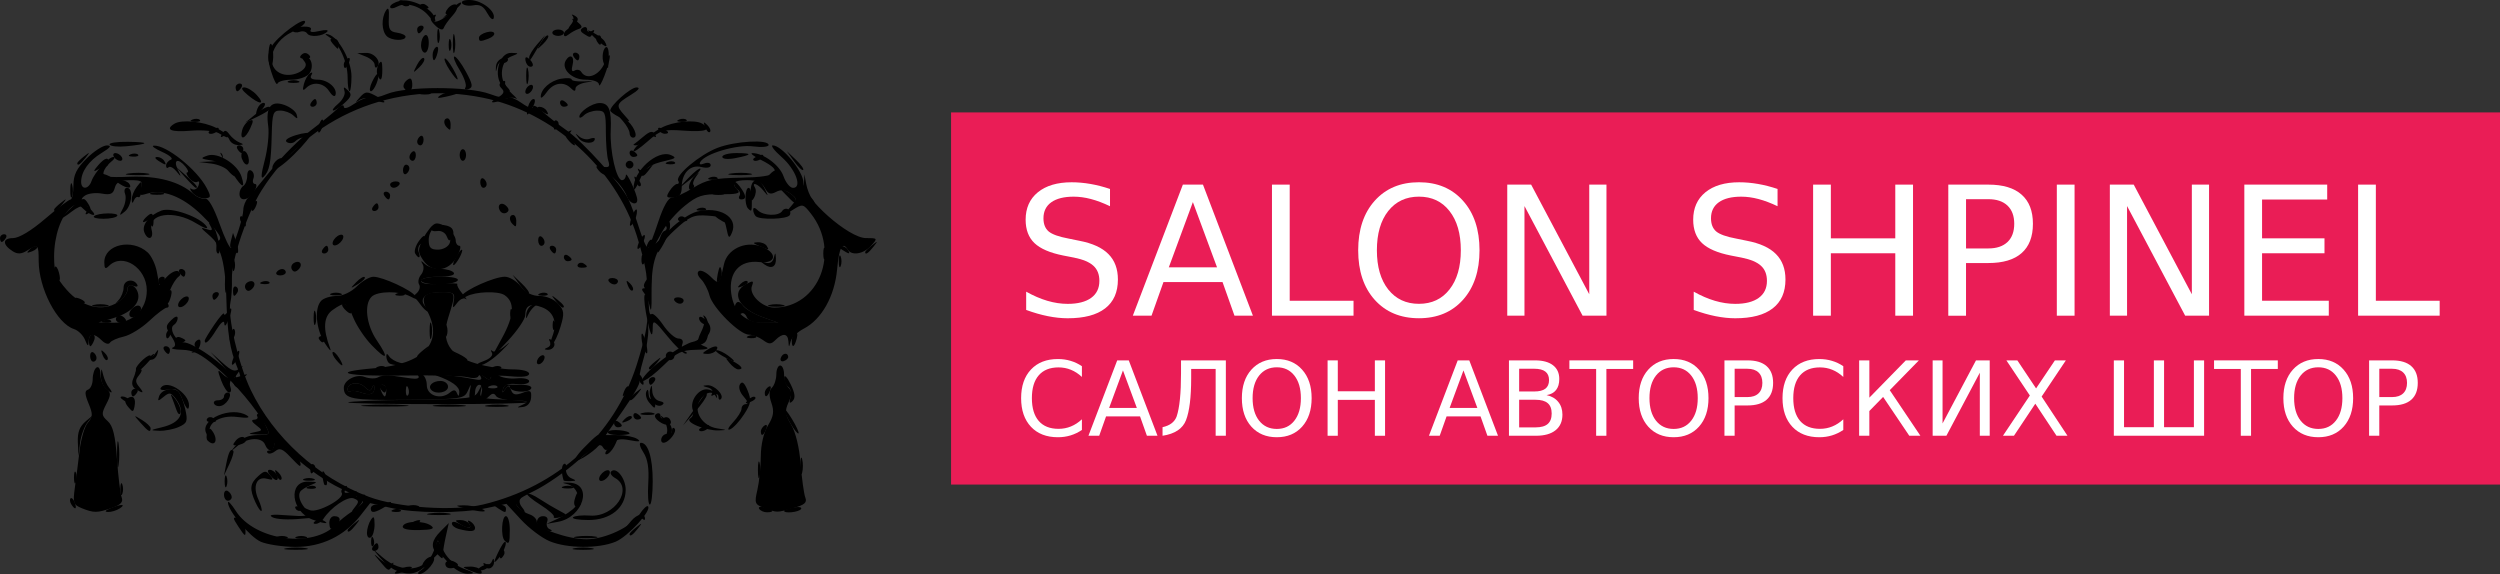
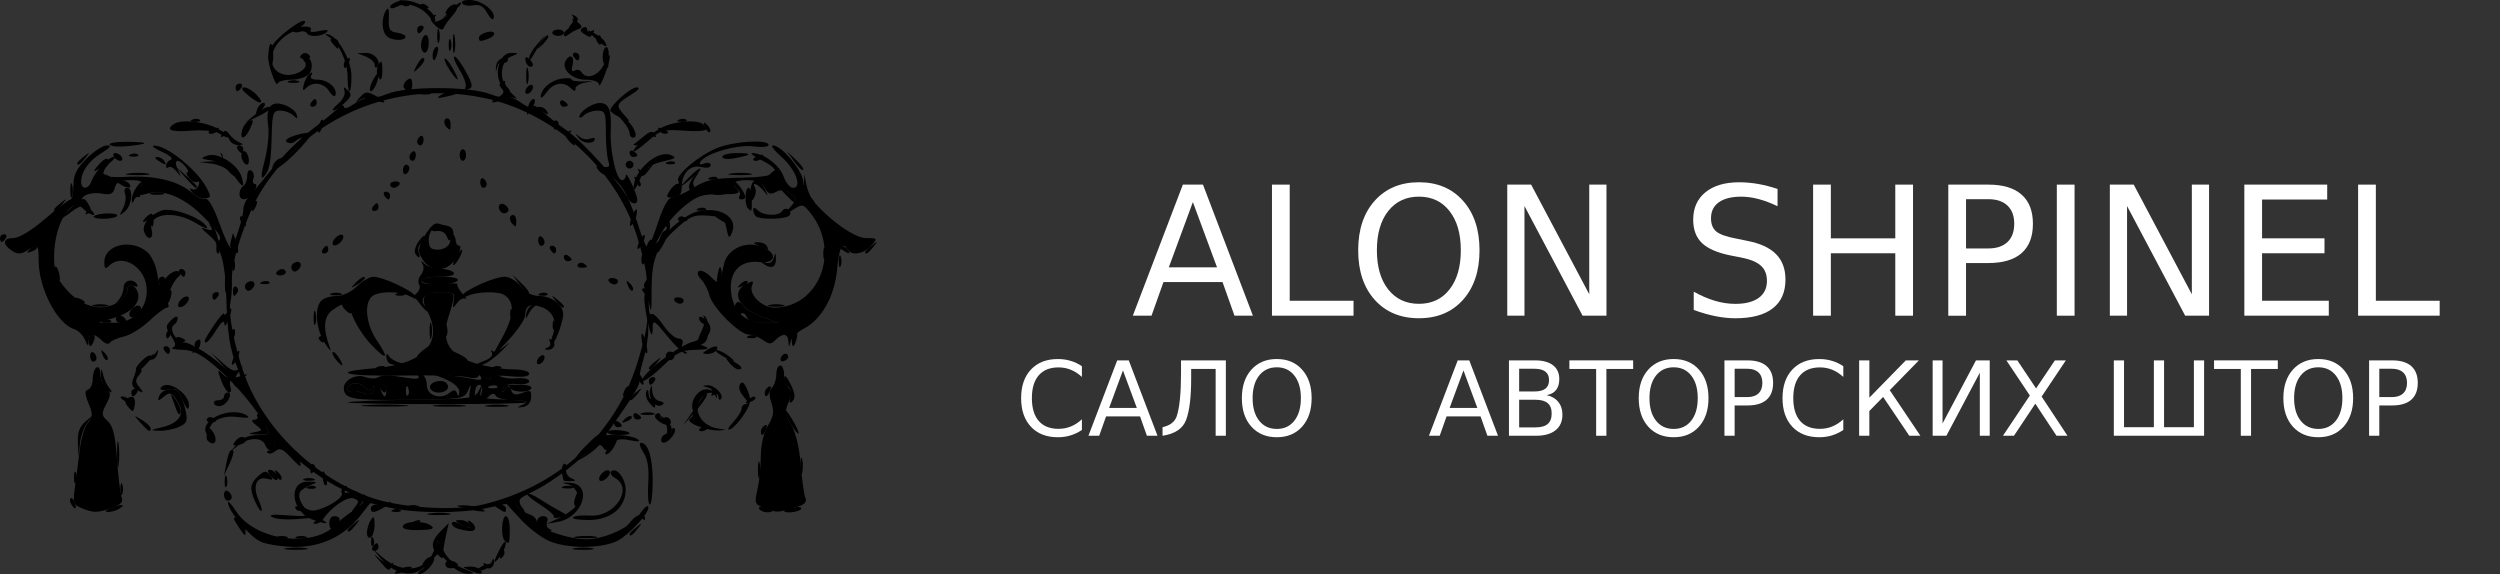
<svg xmlns="http://www.w3.org/2000/svg" xmlns:ns1="http://www.inkscape.org/namespaces/inkscape" xmlns:ns2="http://sodipodi.sourceforge.net/DTD/sodipodi-0.dtd" width="171.258mm" height="39.322mm" viewBox="0 0 171.258 39.322" version="1.1" id="svg8" ns1:version="0.92.4 (5da689c313, 2019-01-14)" ns2:docname="logo-sp.svg">
  <rect x="0" y="0" width="171.258" height="39.322" fill="#333333" stroke="none" />
  <defs id="defs2" />
  <ns2:namedview id="base" pagecolor="#ffffff" bordercolor="#666666" borderopacity="1.0" ns1:pageopacity="0.0" ns1:pageshadow="2" ns1:zoom="1.4" ns1:cx="219.709" ns1:cy="156.41021" ns1:document-units="mm" ns1:current-layer="layer2" showgrid="false" ns1:window-width="1920" ns1:window-height="1017" ns1:window-x="-8" ns1:window-y="-8" ns1:window-maximized="1" fit-margin-top="0" fit-margin-left="0" fit-margin-right="0" fit-margin-bottom="0" />
  <g ns1:label="Layer 1" ns1:groupmode="layer" id="layer1" transform="translate(209.399,-63.432)" />
  <g ns1:groupmode="layer" id="layer2" ns1:label="Layer 2" transform="translate(209.399,-63.432)">
    <g id="g858">
      <path ns2:nodetypes="ccccccccccccccccccccccccccccccccccccccccccccccccccccccccsssccssccsscccsscccsccccccccccccccccsccscsccccccccccccccscccscccsccscccsccccccccccccccccccccccccccccccccccccccssccccccccccccccccccssccscccccccccccsccccccsccccscsccscccccssccscscccssccscssssccscccccccscsccsccscccccccssccccccccsccsssssscsscccccccccccccssccscccscccssscccccccccscscccccccccccssscsscsccscccccsscsccsccsccccsccsccsssscccccsscsssccsccccccsccccscccscsssccccccccccccccccccccccccccccccccccccsssccscccccccscccccccccssccccccccccccsccccsscssccccccccccccccsccccccccsccsscccsccccccccsccsccccccccccscssscccccccsccsccccccscccsscccccsscsscccccccccccccccccscscscscccccccccccccccscccscscsscsssccccccsccccccccccccsccccsssccccccccccsccsccscssccccccccccccccccsscssscscscccscccsccssscccccscccccscscsccssccsscssccccccccccccccccccccsscsscccccccccccccccccccccccccsccccccccccsccsccscccscsccccsccccccccscccsscccsccsccsccsscscssscsccscccccccsccccccccccccccccccccccccccccsccsccsccccsscssccccccssscccccccccccsssccssscscsscccccccscccccccscsscscsccccccscssccsccccccccccccccsccscccccscccccsccccccccsccssscscsccccccccccccccscssssscssccsccccscccssccccccssccccccccsccccccsccccsssccscccsccsccccccccsccsssccsccccccccccccccccsscsscscsccccccccccccsccccccccccccccccccsccccssccccccccsccsccccsssccsccscccscssccccscsccccccccscccccccccccccsscssscsssccccccscccsccscccccccccccsccccccccsccccccsccssscscccccccccccccccccccsccccccccccccsssssccccccccccccccscscscscsssssscscccsccscccccscsssccccccccccccscsssccccscccccscccccccscccccccsccsssccscccccccsccccccssccccccccccccccccscsccsscsscccccccccccccssscscssscccccccsccccccccccccscccccscscsccsccsscsscscscssscsscccccccccccsscccccccccccccccccccccsccssccsssccscccccccscsccscssscscsssscsscssscccccccsccccccscccsccccccccscccsssssccsccccsscsscccccccccccccccsccccccccccsccccsc" style="fill:#000000;fill-opacity:1;stroke-width:0.265" d="m -182.147,102.493 c 0.218,-0.141 0.575,-0.25 0.794,-0.242 0.262,0.01 0.217,0.092 -0.132,0.242 -0.727,0.313 -1.145,0.313 -0.661,0 z m 1.587,0 c 0.218,-0.141 0.293,-0.258 0.166,-0.261 -0.127,-0.002 -0.084,-0.181 0.096,-0.398 0.18,-0.217 0.44,-0.324 0.579,-0.238 0.292,0.18 -0.513,1.163 -0.948,1.157 -0.159,-0.002 -0.111,-0.119 0.107,-0.261 z m 3.307,0 c -0.51,-0.219 -0.508,-0.228 0.051,-0.246 0.319,-0.01 0.653,0.1 0.743,0.246 0.193,0.313 -0.066,0.313 -0.794,0 z m -6.111,-0.595 c -0.504,-0.595 -0.504,-0.595 0.047,-0.132 0.303,0.255 0.649,0.374 0.77,0.265 0.121,-0.109 0.134,-0.05 0.029,0.132 -0.249,0.433 -0.258,0.43 -0.846,-0.265 z m 4.527,0.337 c -0.209,-0.338 0.225,-0.539 0.626,-0.291 0.266,0.164 0.25,0.245 -0.07,0.368 -0.226,0.087 -0.476,0.052 -0.556,-0.077 z m 2.619,-0.043 c -0.114,-0.185 -0.077,-0.239 0.091,-0.135 0.156,0.096 0.343,0.025 0.417,-0.158 0.096,-0.238 0.14,-0.243 0.155,-0.017 0.03,0.455 -0.438,0.674 -0.663,0.31 z m -3.232,-0.81 c -0.463,-0.463 -0.391,-0.932 0.239,-1.562 l 0.556,-0.556 -0.199,0.887 c -0.11,0.488 -0.201,1.036 -0.203,1.218 -0.005,0.404 -0.001,0.404 -0.392,0.013 z m 0.128,-0.79 c -0.085,-0.211 -0.147,-0.148 -0.16,0.16 -0.011,0.279 0.051,0.435 0.139,0.347 0.088,-0.088 0.097,-0.316 0.021,-0.507 z m 4.141,0.723 c 0,-0.212 0.101,-0.323 0.225,-0.246 0.124,0.076 0.156,0.25 0.073,0.385 -0.214,0.346 -0.297,0.307 -0.297,-0.139 z m -14.57,-0.334 c 0.402,-0.061 0.997,-0.059 1.323,0.004 0.325,0.063 -0.004,0.113 -0.731,0.111 -0.728,-0.002 -0.994,-0.053 -0.592,-0.114 z m 5.883,-0.075 c 0.09,-0.146 0.216,-0.265 0.28,-0.265 0.064,0 0.117,0.119 0.117,0.265 0,0.146 -0.126,0.265 -0.28,0.265 -0.154,0 -0.207,-0.119 -0.117,-0.265 z m 13.824,0.078 c 0.327,-0.063 0.863,-0.063 1.191,0 0.327,0.063 0.059,0.115 -0.595,0.115 -0.655,0 -0.923,-0.052 -0.595,-0.115 z m -4.785,-0.519 c -0.279,-0.279 -0.205,-1.676 0.088,-1.676 0.146,0 0.265,0.417 0.265,0.926 0,0.952 -0.048,1.054 -0.353,0.75 z m -15.588,-0.263 c 0.182,-0.073 0.48,-0.073 0.661,0 0.182,0.073 0.033,0.133 -0.331,0.133 -0.364,0 -0.513,-0.06 -0.331,-0.133 z m 1.323,0 c 0.182,-0.073 0.48,-0.073 0.661,0 0.182,0.073 0.033,0.133 -0.331,0.133 -0.364,0 -0.513,-0.06 -0.331,-0.133 z m 4.833,-0.272 c 0.002,-0.263 0.119,-0.657 0.261,-0.876 0.201,-0.31 0.257,-0.242 0.261,0.315 0.002,0.392 -0.115,0.786 -0.261,0.876 -0.146,0.09 -0.263,-0.052 -0.261,-0.315 z m 14.353,0.258 c 0.402,-0.061 0.997,-0.059 1.323,0.004 0.325,0.063 -0.004,0.113 -0.731,0.111 -0.728,-0.002 -0.994,-0.053 -0.592,-0.114 z m -23.18,-0.711 c -0.382,-0.583 -0.381,-0.631 0.015,-0.573 0.238,0.035 0.452,0.321 0.475,0.637 0.053,0.72 0.02,0.716 -0.49,-0.063 z m 26.815,0.537 c 0,-0.055 0.208,-0.263 0.463,-0.463 0.42,-0.329 0.429,-0.32 0.1,0.1 -0.346,0.441 -0.563,0.581 -0.563,0.363 z m -20.566,-0.707 c -0.022,-0.29 0.128,-0.516 0.342,-0.516 0.473,0 0.492,0.372 0.039,0.748 -0.258,0.214 -0.351,0.158 -0.38,-0.232 z m 1.251,0.443 c 0,-0.055 0.208,-0.263 0.463,-0.463 0.42,-0.329 0.429,-0.32 0.1,0.1 -0.346,0.441 -0.563,0.581 -0.563,0.363 z m 3.784,-0.271 c 0.124,-0.373 1.439,-0.399 1.932,-0.038 0.286,0.209 0.083,0.283 -0.825,0.303 -0.765,0.016 -1.169,-0.08 -1.107,-0.265 z m 3.823,0.189 c -0.255,-0.067 -0.463,-0.236 -0.463,-0.375 0,-0.156 0.198,-0.149 0.512,0.019 0.668,0.357 0.887,0.347 0.654,-0.032 -0.117,-0.189 -0.073,-0.234 0.117,-0.117 0.168,0.104 0.305,0.301 0.305,0.438 0,0.257 -0.323,0.276 -1.124,0.067 z m 5.689,0.007 c -0.48,-0.194 -0.406,-0.883 0.095,-0.883 0.261,0 0.369,0.147 0.279,0.38 -0.08,0.209 -0.004,0.438 0.17,0.508 0.174,0.071 0.197,0.129 0.051,0.129 -0.146,0 -0.413,-0.06 -0.595,-0.133 z m 6.121,-0.546 c 0.44,-0.52 0.957,-0.598 0.957,-0.145 0,0.088 -0.08,0.081 -0.177,-0.016 -0.097,-0.097 -0.425,0.032 -0.728,0.287 -0.549,0.462 -0.549,0.462 -0.052,-0.125 z m -21.538,-0.064 c 0.256,-0.162 -0.122,-0.195 -1.088,-0.095 -0.814,0.084 -1.686,0.038 -1.937,-0.103 -0.318,-0.178 0.002,-0.217 1.06,-0.13 1.103,0.091 1.465,0.043 1.328,-0.179 -0.104,-0.168 -0.291,-0.241 -0.416,-0.164 -0.125,0.078 -0.296,0.03 -0.38,-0.105 -0.164,-0.265 0.236,-0.227 0.968,0.091 0.511,0.222 2.418,-0.807 2.187,-1.181 -0.076,-0.123 0.001,-0.31 0.172,-0.415 0.207,-0.128 0.238,-0.076 0.095,0.156 -0.16,0.259 -0.069,0.309 0.356,0.198 0.369,-0.097 0.509,-0.049 0.395,0.136 -0.112,0.181 -0.013,0.222 0.27,0.114 0.372,-0.143 0.401,-0.086 0.174,0.337 -0.15,0.28 -0.42,0.597 -0.601,0.706 -0.224,0.135 -0.214,0.056 0.031,-0.247 0.309,-0.381 0.298,-0.469 -0.08,-0.613 -0.418,-0.16 -1.57,0.626 -2.079,1.419 -0.117,0.182 -0.355,0.329 -0.53,0.327 -0.196,-0.002 -0.168,-0.099 0.074,-0.252 z m 16.249,-0.232 c 0.058,-0.096 -0.356,-0.464 -0.92,-0.819 -0.564,-0.355 -0.972,-0.698 -0.907,-0.763 0.065,-0.065 0.45,0.099 0.854,0.364 0.405,0.265 1.008,0.624 1.34,0.796 0.588,0.305 0.59,0.318 0.066,0.455 -0.296,0.077 -0.491,0.063 -0.433,-0.033 z m 1.318,0.035 c 0.103,-0.103 0.629,-0.156 1.169,-0.117 1.675,0.121 2.99,-1.857 1.711,-2.573 -0.253,-0.142 -0.375,-0.343 -0.271,-0.448 0.347,-0.347 0.996,0.469 0.996,1.253 0,1.228 -1.037,2.072 -2.546,2.072 -0.686,0 -1.162,-0.084 -1.059,-0.188 z m -9.819,-0.267 c 0.402,-0.061 0.998,-0.059 1.323,0.004 0.325,0.063 -0.004,0.113 -0.731,0.111 -0.728,-0.002 -0.994,-0.053 -0.592,-0.114 z m -21.898,-0.339 c 0.727,-0.313 1.145,-0.313 0.661,0 -0.218,0.141 -0.575,0.25 -0.794,0.242 -0.262,-0.01 -0.217,-0.092 0.132,-0.242 z m 9.965,-0.408 c -0.424,-0.93 -0.387,-1.29 0.184,-1.806 0.426,-0.385 0.534,-0.394 0.809,-0.062 0.263,0.317 0.224,0.358 -0.223,0.241 -0.702,-0.184 -0.985,0.52 -0.572,1.425 0.17,0.373 0.265,0.723 0.21,0.778 -0.055,0.055 -0.238,-0.205 -0.407,-0.576 z m 7.895,0.408 c 0,-0.146 0.169,-0.265 0.375,-0.265 0.206,0 0.593,-0.068 0.86,-0.151 0.267,-0.083 0.187,0.032 -0.177,0.255 -0.781,0.479 -1.058,0.521 -1.058,0.16 z m 1.538,0.084 c 0.191,-0.076 0.419,-0.067 0.507,0.021 0.088,0.088 -0.068,0.15 -0.347,0.139 -0.308,-0.013 -0.371,-0.075 -0.16,-0.16 z m 4.944,-0.084 c -0.72,-0.183 -0.732,-0.203 -0.132,-0.215 0.364,-0.007 0.9,0.09 1.191,0.215 0.652,0.28 0.043,0.28 -1.058,0 z m 2.249,0 c -0.339,-0.219 -0.33,-0.257 0.066,-0.261 0.255,-0.002 0.463,0.115 0.463,0.261 0,0.323 -0.03,0.323 -0.529,0 z m 1.342,-0.109 c -0.239,-0.288 -0.231,-0.419 0.034,-0.572 0.189,-0.109 0.255,-0.101 0.147,0.018 -0.108,0.119 -0.064,0.376 0.099,0.572 0.162,0.195 0.235,0.355 0.162,0.355 -0.073,0 -0.272,-0.168 -0.442,-0.373 z m 16.532,0.133 c -0.082,-0.132 0.09,-0.178 0.381,-0.101 0.618,0.162 0.696,0.341 0.148,0.341 -0.21,0 -0.448,-0.108 -0.53,-0.24 z m 1.705,0.138 c 0,-0.056 0.294,-0.158 0.653,-0.226 0.359,-0.069 0.59,-0.023 0.514,0.101 -0.135,0.219 -1.167,0.33 -1.167,0.125 z m -48.827,-0.445 c -0.096,-0.155 -0.118,-0.339 -0.048,-0.408 0.069,-0.069 0.197,0.058 0.283,0.282 0.179,0.466 0.026,0.548 -0.234,0.126 z m 23.096,0.107 c 0.182,-0.073 0.48,-0.073 0.661,0 0.182,0.073 0.033,0.133 -0.331,0.133 -0.364,0 -0.513,-0.06 -0.331,-0.133 z m 11.378,-0.398 c 0.07,-0.267 0.159,-0.485 0.197,-0.485 0.039,0 0.128,0.218 0.197,0.485 0.072,0.276 -0.013,0.485 -0.197,0.485 -0.184,0 -0.269,-0.21 -0.197,-0.485 z m 5.051,-1.154 c 0.064,-1.028 -0.036,-1.658 -0.337,-2.117 -0.235,-0.359 -0.31,-0.653 -0.167,-0.653 0.493,0 0.809,1.025 0.809,2.628 0,0.883 -0.089,1.605 -0.198,1.605 -0.109,1.99e-4 -0.157,-0.658 -0.107,-1.464 z m -29.063,0.786 c 0,-0.227 0.119,-0.339 0.265,-0.249 0.146,0.09 0.265,0.276 0.265,0.412 0,0.137 -0.119,0.249 -0.265,0.249 -0.146,0 -0.265,-0.186 -0.265,-0.412 z m -7.102,-0.381 c 0,-0.364 0.06,-0.513 0.133,-0.331 0.073,0.182 0.073,0.48 0,0.661 -0.073,0.182 -0.133,0.033 -0.133,-0.331 z m 12.873,-0.181 c 0.191,-0.076 0.419,-0.067 0.507,0.021 0.088,0.088 -0.068,0.15 -0.347,0.139 -0.308,-0.013 -0.371,-0.075 -0.16,-0.16 z m 17.446,0.005 c 0.182,-0.073 0.48,-0.073 0.661,0 0.182,0.073 0.033,0.133 -0.331,0.133 -0.364,0 -0.513,-0.06 -0.331,-0.133 z m -33.494,-0.619 c 0,-0.364 0.06,-0.513 0.133,-0.331 0.073,0.182 0.073,0.48 0,0.661 -0.073,0.182 -0.133,0.033 -0.133,-0.331 z m 17.136,0.463 c -0.143,-0.467 -0.168,-1.004 -0.04,-0.876 0.193,0.193 0.328,0.943 0.17,0.943 -0.06,0 -0.118,-0.03 -0.129,-0.066 z m -3.27,-0.65 c -0.144,-0.377 -0.113,-0.407 0.148,-0.148 0.181,0.179 0.262,0.393 0.181,0.474 -0.082,0.081 -0.229,-0.065 -0.329,-0.326 z m 1.901,0.276 c 0.182,-0.073 0.48,-0.073 0.661,0 0.182,0.073 0.033,0.133 -0.331,0.133 -0.364,0 -0.513,-0.06 -0.331,-0.133 z m 17.773,0.109 c -0.162,-0.53 -0.153,-1.017 0.021,-1.125 0.12,-0.074 0.186,0.074 0.147,0.33 -0.039,0.255 0.12,0.545 0.354,0.644 0.373,0.158 0.368,0.182 -0.038,0.198 -0.255,0.01 -0.472,-0.011 -0.483,-0.048 z m 13.311,-0.728 c 0,-0.509 0.054,-0.718 0.121,-0.463 0.067,0.255 0.067,0.671 0,0.926 -0.067,0.255 -0.121,0.046 -0.121,-0.463 z m 2.91,-0.265 c 0,-0.509 0.054,-0.718 0.121,-0.463 0.067,0.255 0.067,0.671 0,0.926 -0.067,0.255 -0.121,0.046 -0.121,-0.463 z m -46.813,-0.794 c 0,-0.8 0.05,-1.128 0.11,-0.728 0.061,0.4 0.061,1.055 0,1.455 -0.061,0.4 -0.11,0.073 -0.11,-0.728 z m 7.481,0.662 c 0.162,-0.828 0.303,-1.091 0.485,-0.905 0.059,0.061 -0.06,0.467 -0.266,0.904 l -0.374,0.794 z m 5.757,0.276 c 0,-0.212 0.101,-0.323 0.225,-0.246 0.124,0.076 0.156,0.25 0.073,0.385 -0.214,0.346 -0.297,0.307 -0.297,-0.139 z m -1.408,-0.802 c -0.479,-0.51 -0.7,-0.591 -0.979,-0.359 -0.198,0.164 -0.437,0.222 -0.53,0.129 -0.093,-0.093 -0.031,-0.17 0.139,-0.17 0.17,0 0.309,-0.199 0.309,-0.443 0,-0.38 0.085,-0.363 0.595,0.116 0.327,0.308 0.712,0.596 0.854,0.641 0.217,0.069 0.483,0.744 0.293,0.744 -0.035,0 -0.341,-0.296 -0.681,-0.658 z m 20.123,-0.551 c 0.876,-0.903 1.22,-1.147 0.908,-0.643 -0.09,0.146 -0.021,0.265 0.152,0.265 0.409,0 -1.056,1.156 -1.558,1.23 -0.21,0.031 0.014,-0.352 0.498,-0.852 z m 0.379,0.151 c 0.263,-0.291 0.419,-0.529 0.347,-0.529 -0.073,0 -0.348,0.238 -0.611,0.529 -0.263,0.291 -0.419,0.529 -0.347,0.529 0.073,0 0.348,-0.238 0.611,-0.529 z m -35.015,-0.554 c -0.031,-0.695 0.118,-1.087 0.553,-1.455 0.591,-0.5 0.592,-0.5 0.153,0.025 -0.243,0.291 -0.492,0.946 -0.553,1.455 l -0.111,0.926 -0.042,-0.951 z m 36.399,0.29 c 0.249,-0.291 0.49,-0.529 0.536,-0.529 0.045,0 -0.045,0.238 -0.2,0.529 -0.156,0.291 -0.397,0.529 -0.536,0.529 -0.139,0 -0.049,-0.238 0.2,-0.529 z m -25.578,-0.415 c 0.17,-0.205 0.423,-0.303 0.562,-0.217 0.308,0.19 0.079,0.45 -0.467,0.53 -0.319,0.047 -0.339,-0.019 -0.095,-0.313 z m -1.937,-0.007 c -0.087,-0.087 -0.09,-0.335 -0.007,-0.551 0.123,-0.32 0.192,-0.328 0.375,-0.04 0.39,0.615 0.109,1.068 -0.367,0.592 z m 31.103,-0.173 c 0.067,-0.182 0.255,-0.301 0.419,-0.265 0.164,0.036 0.298,-0.073 0.298,-0.243 0,-0.17 0.076,-0.232 0.17,-0.139 0.204,0.204 -0.393,0.977 -0.754,0.977 -0.14,0 -0.2,-0.149 -0.133,-0.331 z m -27.903,-0.388 c 0.586,-0.112 0.592,-0.136 0.132,-0.485 -0.311,-0.236 -0.361,-0.37 -0.138,-0.376 0.19,-0.005 0.285,-0.108 0.21,-0.229 -0.075,-0.121 0.032,-0.22 0.237,-0.22 0.205,0 0.314,0.097 0.241,0.215 -0.073,0.118 -0.004,0.456 0.153,0.75 0.261,0.488 0.211,0.532 -0.583,0.499 -0.658,-0.027 -0.72,-0.065 -0.252,-0.154 z m 24.232,-0.04 c 0.132,-0.213 1.477,-0.097 1.477,0.128 0,0.056 -0.364,0.101 -0.809,0.101 -0.445,0 -0.746,-0.103 -0.668,-0.229 z m 10.473,-0.02 c 0,-0.137 0.118,-0.322 0.262,-0.411 0.15,-0.093 0.194,0.014 0.104,0.249 -0.176,0.458 -0.366,0.542 -0.366,0.162 z m 2.037,-0.528 c -0.247,-0.418 -0.449,-0.861 -0.448,-0.984 5.3e-4,-0.123 0.245,0.177 0.543,0.666 0.298,0.489 0.5,0.932 0.448,0.984 -0.052,0.052 -0.296,-0.248 -0.543,-0.666 z m -44.527,-0.055 c -0.502,-0.565 -0.502,-0.565 0.091,-0.201 0.327,0.201 0.595,0.456 0.595,0.567 0,0.319 -0.147,0.241 -0.687,-0.366 z m 38.257,0.463 c 0,-0.057 0.185,-0.175 0.411,-0.262 0.235,-0.09 0.342,-0.046 0.249,0.104 -0.155,0.251 -0.66,0.372 -0.66,0.158 z m 2.321,-0.494 c 0.324,-0.345 0.589,-0.768 0.589,-0.941 0,-0.173 0.138,-0.314 0.306,-0.314 0.177,0 0.11,-0.216 -0.158,-0.512 -0.275,-0.304 -0.379,-0.65 -0.255,-0.85 0.147,-0.237 0.303,-0.108 0.523,0.432 0.271,0.664 0.237,0.889 -0.249,1.638 -0.31,0.478 -0.739,0.937 -0.954,1.021 -0.222,0.087 -0.136,-0.118 0.198,-0.474 z m -8.142,0.053 c 0,-0.154 0.119,-0.207 0.265,-0.117 0.146,0.09 0.265,0.216 0.265,0.28 0,0.064 -0.119,0.117 -0.265,0.117 -0.146,0 -0.265,-0.126 -0.265,-0.28 z m 3.09,-0.115 c -0.3,-0.22 -0.372,-0.412 -0.196,-0.521 0.154,-0.095 0.28,-0.04 0.28,0.123 0,0.163 0.111,0.227 0.246,0.144 0.135,-0.084 0.316,-0.039 0.401,0.098 0.26,0.421 -0.228,0.526 -0.732,0.157 z m -30.974,-0.183 c 0.076,-0.124 0.25,-0.156 0.385,-0.073 0.346,0.214 0.307,0.297 -0.139,0.297 -0.212,0 -0.323,-0.101 -0.246,-0.225 z m 33.344,-0.613 c 0.405,-0.582 0.771,-1.108 0.813,-1.169 0.042,-0.061 0.077,0.003 0.077,0.142 0,0.139 -0.366,0.665 -0.813,1.169 l -0.813,0.916 z m -4.137,0.381 c 0,-0.154 0.119,-0.207 0.265,-0.117 0.146,0.09 0.265,0.216 0.265,0.28 0,0.064 -0.119,0.117 -0.265,0.117 -0.146,0 -0.265,-0.126 -0.265,-0.28 z m -31.307,-0.388 c -0.098,-0.287 -0.251,-0.701 -0.338,-0.919 -0.088,-0.218 0.04,-0.126 0.285,0.205 0.244,0.331 0.397,0.745 0.338,0.919 -0.059,0.178 -0.184,0.088 -0.285,-0.205 z m -3.3,-0.193 c -0.247,-0.298 -0.26,-0.466 -0.049,-0.597 0.392,-0.242 0.592,-0.012 0.482,0.553 -0.081,0.413 -0.124,0.418 -0.433,0.044 z m 3.724,-0.483 c -0.264,-0.698 -0.427,-0.817 -0.98,-0.711 -0.365,0.07 -0.601,0.025 -0.524,-0.099 0.445,-0.721 2.195,0.525 1.916,1.364 -0.052,0.156 -0.237,-0.093 -0.411,-0.554 z m 12.57,0.355 c 0.769,-0.054 1.959,-0.053 2.646,0.001 0.686,0.054 0.057,0.098 -1.398,0.097 -1.455,-7.94e-4 -2.017,-0.045 -1.248,-0.099 z m 4.748,0.004 c 0.47,-0.058 1.303,-0.059 1.852,-0.002 0.549,0.057 0.165,0.105 -0.854,0.106 -1.019,0.001 -1.468,-0.046 -0.998,-0.104 z m 3.581,0.001 c 0.402,-0.061 0.998,-0.059 1.323,0.004 0.325,0.063 -0.004,0.113 -0.731,0.111 -0.728,-0.002 -0.994,-0.053 -0.592,-0.114 z m 2.444,-0.058 c 0.425,-0.196 0.311,-0.247 -0.58,-0.262 -0.61,-0.01 -1.189,-0.148 -1.287,-0.306 -0.128,-0.207 -0.258,-0.207 -0.465,0 -0.446,0.446 -0.675,0.341 -0.523,-0.242 0.077,-0.296 0.008,-0.529 -0.157,-0.529 -0.163,0 -0.295,0.238 -0.295,0.529 0,0.291 -0.108,0.529 -0.24,0.529 -0.132,0 -0.188,-0.268 -0.125,-0.595 0.112,-0.581 0.109,-0.582 -0.135,-0.036 -0.237,0.53 -0.457,0.562 -4.154,0.603 -3.797,0.043 -4.321,-0.055 -4.338,-0.813 -0.012,-0.521 0.841,-0.979 1.416,-0.76 0.335,0.127 0.756,0.14 0.937,0.029 0.18,-0.112 0.617,-0.161 0.97,-0.109 0.353,0.052 0.936,0.137 1.296,0.189 0.384,0.056 0.587,-0.013 0.492,-0.167 -0.089,-0.144 0.004,-0.206 0.206,-0.138 0.202,0.068 0.368,0.411 0.368,0.762 0,0.719 0.954,1.031 1.576,0.515 0.267,-0.221 0.391,-0.21 0.494,0.046 0.095,0.236 0.144,0.213 0.158,-0.077 0.019,-0.381 -0.507,-0.763 -1.567,-1.139 -0.466,-0.165 1.381,0.007 2.469,0.231 0.566,0.116 0.699,0.071 0.545,-0.186 -0.165,-0.274 -0.123,-0.274 0.218,0.002 0.345,0.279 0.443,0.279 0.537,0 0.084,-0.251 0.214,-0.266 0.489,-0.057 0.206,0.157 0.761,0.248 1.234,0.202 0.483,-0.047 0.86,0.04 0.86,0.198 0,0.158 -0.368,0.243 -0.838,0.195 -0.573,-0.059 -0.872,0.039 -0.946,0.311 -0.086,0.316 -0.058,0.325 0.139,0.044 0.201,-0.287 0.278,-0.275 0.408,0.063 0.122,0.318 0.308,0.36 0.785,0.179 0.542,-0.206 0.619,-0.162 0.583,0.334 -0.025,0.346 -0.242,0.596 -0.549,0.635 -0.476,0.06 -0.474,0.049 0.022,-0.18 z m -10.207,-1.156 c -0.015,-0.23 -0.057,-0.226 -0.154,0.013 -0.101,0.251 -0.223,0.238 -0.516,-0.055 -0.393,-0.393 -1.162,-0.283 -1.162,0.167 0,0.139 0.089,0.2 0.198,0.137 0.109,-0.063 0.437,-0.026 0.728,0.084 0.61,0.229 0.935,0.104 0.905,-0.346 z m 0.815,0.214 c 0,-0.218 -0.115,-0.397 -0.256,-0.397 -0.141,0 -0.188,0.179 -0.104,0.397 0.084,0.218 0.199,0.397 0.256,0.397 0.057,0 0.104,-0.179 0.104,-0.397 z m 1.504,-0.182 c -0.085,-0.211 -0.147,-0.148 -0.16,0.16 -0.011,0.279 0.051,0.435 0.139,0.347 0.088,-0.088 0.097,-0.316 0.021,-0.507 z m 6.098,-0.11 c -0.088,-0.088 -0.316,-0.097 -0.507,-0.021 -0.211,0.084 -0.148,0.147 0.16,0.16 0.279,0.011 0.435,-0.051 0.347,-0.139 z m 10.398,1.095 c -0.177,-0.213 -0.261,-0.541 -0.186,-0.728 0.083,-0.208 0.145,-0.154 0.157,0.139 0.011,0.263 0.12,0.417 0.241,0.342 0.121,-0.075 0.22,0.037 0.22,0.249 0,0.479 -0.034,0.479 -0.434,-0.003 z m 9.688,-0.338 c 0.077,-0.296 0.011,-0.617 -0.147,-0.715 -0.158,-0.098 -0.285,-0.379 -0.282,-0.625 0.003,-0.253 0.193,-0.067 0.436,0.426 0.311,0.632 0.35,0.953 0.141,1.163 -0.209,0.209 -0.25,0.141 -0.149,-0.248 z m -11.018,0.097 c 0,-0.055 0.208,-0.263 0.463,-0.463 0.42,-0.329 0.429,-0.32 0.1,0.1 -0.346,0.441 -0.563,0.581 -0.563,0.363 z m 6.085,-0.136 c 0,-0.178 -0.137,-0.239 -0.305,-0.136 -0.182,0.112 -0.234,0.073 -0.129,-0.097 0.097,-0.157 -0.033,-0.34 -0.29,-0.407 -0.39,-0.102 -0.396,-0.127 -0.036,-0.152 0.485,-0.035 1.192,0.684 0.93,0.946 -0.093,0.093 -0.17,0.024 -0.17,-0.154 z m -6.465,-0.371 c 0.099,-0.261 0.247,-0.408 0.329,-0.326 0.082,0.081 1.7e-4,0.295 -0.181,0.474 -0.261,0.259 -0.292,0.229 -0.148,-0.148 z m 9.64,0.093 c 0,-0.137 0.118,-0.322 0.262,-0.411 0.15,-0.093 0.194,0.014 0.104,0.249 -0.176,0.458 -0.366,0.542 -0.366,0.162 z m -45.191,-0.333 c -0.175,-0.175 -0.304,-0.562 -0.287,-0.86 0.03,-0.531 0.033,-0.532 0.161,-0.013 0.071,0.291 0.251,0.678 0.399,0.86 0.343,0.422 0.146,0.431 -0.273,0.013 z m 2.091,0.076 c -0.244,-0.154 -0.297,-0.4 -0.156,-0.724 0.117,-0.269 0.199,-0.565 0.181,-0.657 -0.017,-0.092 0.202,-0.378 0.487,-0.636 0.285,-0.258 0.52,-0.362 0.523,-0.23 0.002,0.132 0.13,0.061 0.285,-0.157 0.249,-0.353 0.269,-0.353 0.172,0 -0.06,0.218 -0.241,0.397 -0.404,0.397 -0.163,0 -0.444,0.149 -0.626,0.331 -0.182,0.182 -0.233,0.331 -0.113,0.331 0.12,0 0.069,0.179 -0.112,0.397 -0.263,0.317 -0.263,0.477 0,0.794 0.373,0.449 0.301,0.496 -0.237,0.155 z m 5.856,-0.6 c -0.241,-0.638 -0.242,-0.766 -0.005,-0.529 0.72,0.72 0.771,0.241 0.058,-0.547 l -0.777,-0.86 0.808,0.727 c 0.658,0.592 0.876,0.666 1.178,0.397 0.29,-0.259 0.287,-0.219 -0.014,0.182 -0.352,0.47 -0.34,0.497 0.145,0.33 0.488,-0.168 0.494,-0.155 0.07,0.175 -0.252,0.197 -0.371,0.454 -0.265,0.572 0.107,0.118 0.043,0.128 -0.141,0.022 -0.184,-0.106 -0.255,-0.322 -0.158,-0.48 0.103,-0.167 0.055,-0.211 -0.116,-0.106 -0.162,0.1 -0.227,0.356 -0.145,0.57 0.082,0.214 0.043,0.388 -0.086,0.388 -0.129,0 -0.378,-0.379 -0.553,-0.842 z m 14.408,0.673 c -0.276,-0.276 0.073,-0.625 0.626,-0.625 0.282,0 0.514,0.179 0.514,0.397 0,0.392 -0.812,0.555 -1.139,0.228 z m 14.225,-0.642 c -0.096,-0.155 -0.118,-0.339 -0.048,-0.408 0.069,-0.069 0.197,0.058 0.283,0.282 0.179,0.466 0.026,0.548 -0.234,0.126 z m 0.672,0.018 c 0,-0.146 0.126,-0.265 0.28,-0.265 0.154,0 0.207,0.119 0.117,0.265 -0.09,0.146 -0.216,0.265 -0.28,0.265 -0.064,0 -0.117,-0.119 -0.117,-0.265 z m -18.57,-0.974 c 0.191,-0.076 0.419,-0.067 0.507,0.021 0.088,0.088 -0.068,0.15 -0.347,0.139 -0.308,-0.013 -0.371,-0.075 -0.16,-0.16 z m 7.938,0 c 0.191,-0.076 0.419,-0.067 0.507,0.021 0.088,0.088 -0.068,0.15 -0.347,0.139 -0.308,-0.013 -0.371,-0.075 -0.16,-0.16 z m 10.633,0.081 c 0,-0.055 0.208,-0.263 0.463,-0.463 0.42,-0.329 0.429,-0.32 0.1,0.1 -0.346,0.441 -0.563,0.581 -0.563,0.363 z m 5.522,-0.34 c -0.329,-0.399 -0.308,-0.411 0.232,-0.123 0.616,0.328 0.767,0.563 0.363,0.563 -0.128,0 -0.396,-0.198 -0.595,-0.44 z m -34.089,0.043 c 0,-0.146 0.115,-0.443 0.256,-0.661 0.141,-0.218 0.256,-0.278 0.256,-0.132 0,0.146 -0.115,0.443 -0.256,0.661 -0.141,0.218 -0.256,0.278 -0.256,0.132 z m 7.13,-0.271 c -0.184,-0.222 -0.283,-0.455 -0.221,-0.517 0.063,-0.063 0.259,0.119 0.437,0.403 0.384,0.615 0.256,0.683 -0.216,0.114 z m 3.621,0.227 c -0.097,-0.097 -0.175,-0.305 -0.172,-0.463 0.003,-0.194 0.067,-0.19 0.198,0.013 0.107,0.165 0.433,0.36 0.724,0.432 0.512,0.128 0.511,0.133 -0.022,0.163 -0.303,0.017 -0.631,-0.049 -0.728,-0.146 z m 6.506,-0.132 c 0.439,-0.16 0.659,-0.389 0.553,-0.574 -0.097,-0.169 -0.076,-0.217 0.046,-0.106 0.122,0.111 0.534,-0.067 0.915,-0.397 0.381,-0.329 0.245,-0.153 -0.302,0.393 -0.547,0.546 -1.208,0.983 -1.468,0.971 -0.31,-0.014 -0.222,-0.113 0.256,-0.287 z m 3.636,0.075 c 0,-0.146 0.119,-0.338 0.265,-0.428 0.146,-0.09 0.265,-0.044 0.265,0.101 0,0.146 -0.119,0.338 -0.265,0.428 -0.146,0.09 -0.265,0.044 -0.265,-0.101 z m -30.603,-0.416 c 0,-0.212 0.099,-0.324 0.22,-0.249 0.121,0.075 0.22,0.248 0.22,0.385 0,0.137 -0.099,0.249 -0.22,0.249 -0.121,0 -0.22,-0.173 -0.22,-0.385 z m 0.855,-0.066 c -0.144,-0.377 -0.113,-0.407 0.148,-0.148 0.181,0.179 0.262,0.393 0.181,0.474 -0.082,0.081 -0.229,-0.065 -0.329,-0.326 z m 24.309,0.04 c -0.493,-0.395 -0.49,-0.4 0.082,-0.123 0.327,0.159 0.595,0.344 0.595,0.411 0,0.202 -0.137,0.144 -0.677,-0.288 z m 14.317,0.169 c -0.085,-0.138 -0.042,-0.32 0.096,-0.406 0.138,-0.085 0.32,-0.042 0.406,0.096 0.085,0.138 0.042,0.32 -0.096,0.406 -0.138,0.085 -0.32,0.042 -0.406,-0.096 z m 7.831,-0.009 c 0.114,-0.341 0.477,-0.402 0.509,-0.086 0.011,0.106 -0.123,0.239 -0.298,0.298 -0.175,0.058 -0.27,-0.037 -0.212,-0.212 z m -24.911,-0.113 c 0,-0.055 0.208,-0.263 0.463,-0.463 0.42,-0.329 0.429,-0.32 0.1,0.1 -0.346,0.441 -0.563,0.581 -0.563,0.363 z m -17.33,-0.429 c -0.09,-0.146 -0.037,-0.265 0.117,-0.265 0.154,0 0.28,0.119 0.28,0.265 0,0.146 -0.052,0.265 -0.117,0.265 -0.064,0 -0.19,-0.119 -0.28,-0.265 z m 1.979,0.09 c 0.15,-0.074 0.211,-0.236 0.135,-0.359 -0.076,-0.123 -0.006,-0.306 0.156,-0.406 0.183,-0.113 0.26,-0.004 0.203,0.291 -0.05,0.26 -0.243,0.503 -0.429,0.541 -0.186,0.038 -0.215,0.007 -0.065,-0.067 z m 30.862,-0.232 c -0.091,-0.236 -0.155,-0.629 -0.142,-0.871 0.013,-0.243 0.128,-0.09 0.256,0.339 0.249,0.835 0.161,1.248 -0.114,0.532 z m 1.621,-0.821 c -0.858,-1.06 -0.992,-1.143 -0.992,-0.616 0,0.939 -0.192,0.532 -0.468,-0.992 -0.138,-0.76 -0.148,-1.318 -0.023,-1.241 0.125,0.077 0.227,0.451 0.227,0.83 0,0.379 0.079,0.611 0.175,0.515 0.096,-0.096 0.458,0.241 0.803,0.75 0.346,0.509 0.815,0.925 1.044,0.925 0.252,0 0.358,0.149 0.27,0.38 -0.08,0.209 -0.004,0.438 0.17,0.508 0.174,0.071 0.197,0.137 0.051,0.148 -0.146,0.011 -0.711,-0.532 -1.257,-1.206 z m 2.712,0.964 c 0.518,-0.335 0.868,-0.335 0.661,0 -0.09,0.146 -0.365,0.263 -0.611,0.261 -0.386,-0.004 -0.393,-0.04 -0.051,-0.261 z m -10.912,-0.176 c 0.183,-0.074 0.254,-0.261 0.158,-0.417 -0.104,-0.169 -0.05,-0.206 0.135,-0.091 0.364,0.225 0.146,0.693 -0.31,0.663 -0.226,-0.015 -0.221,-0.059 0.017,-0.155 z m -31.421,-0.486 c 0,-0.218 0.115,-0.397 0.256,-0.397 0.141,0 0.188,0.179 0.104,0.397 -0.084,0.218 -0.199,0.397 -0.256,0.397 -0.057,0 -0.104,-0.179 -0.104,-0.397 z m 5.909,0 c 0,-0.191 0.159,-0.286 0.353,-0.211 0.194,0.074 0.353,0.169 0.353,0.211 0,0.042 -0.159,0.137 -0.353,0.211 -0.194,0.074 -0.353,-0.021 -0.353,-0.211 z m 35.83,0.244 c -0.082,-0.082 0.012,-0.459 0.209,-0.839 0.197,-0.379 0.285,-0.818 0.197,-0.973 -0.089,-0.156 -0.062,-0.193 0.06,-0.083 0.333,0.302 0.32,1.515 -0.019,1.796 -0.164,0.136 -0.365,0.181 -0.447,0.099 z m 6.415,-0.228 c 0,-0.21 0.108,-0.448 0.24,-0.53 0.132,-0.082 0.178,0.09 0.101,0.381 -0.162,0.618 -0.341,0.696 -0.341,0.148 z m -40.217,-0.004 c 0,-0.066 0.298,-0.559 0.661,-1.095 0.364,-0.536 0.663,-0.869 0.666,-0.739 0.002,0.129 0.119,0.057 0.261,-0.162 0.313,-0.484 0.313,-0.066 0,0.661 -0.152,0.354 -0.234,0.398 -0.247,0.132 -0.011,-0.218 -0.256,-0.01 -0.544,0.463 -0.47,0.771 -0.797,1.074 -0.797,0.739 z m 1.781,-0.43 c 0.094,-0.358 0.213,-0.478 0.28,-0.28 0.064,0.191 -0.01,0.473 -0.164,0.627 -0.196,0.196 -0.231,0.093 -0.116,-0.347 z m 6.051,0.33 c -0.075,-0.121 0.032,-0.22 0.237,-0.22 0.205,0 0.312,0.099 0.237,0.22 -0.075,0.121 -0.182,0.22 -0.237,0.22 -0.056,0 -0.162,-0.099 -0.237,-0.22 z m 7.575,-0.573 c 0,-0.509 0.054,-0.718 0.121,-0.463 0.067,0.255 0.067,0.671 0,0.926 -0.067,0.255 -0.121,0.046 -0.121,-0.463 z m -18.053,0.28 c 0,-0.137 0.118,-0.322 0.262,-0.411 0.15,-0.093 0.194,0.014 0.104,0.249 -0.176,0.458 -0.366,0.542 -0.366,0.162 z m 19.092,-0.28 c 0,-0.364 0.06,-0.513 0.133,-0.331 0.073,0.182 0.073,0.48 0,0.661 -0.073,0.182 -0.133,0.033 -0.133,-0.331 z m 20.811,0.348 c 0.191,-0.076 0.419,-0.067 0.507,0.021 0.088,0.088 -0.068,0.15 -0.347,0.139 -0.308,-0.013 -0.371,-0.075 -0.16,-0.16 z m -13.423,-0.767 c 0.013,-0.308 0.075,-0.371 0.16,-0.16 0.076,0.191 0.067,0.419 -0.021,0.507 -0.088,0.088 -0.15,-0.068 -0.139,-0.347 z m -16.373,-0.507 c 0.005,-0.437 0.065,-0.583 0.132,-0.326 0.067,0.257 0.063,0.615 -0.01,0.794 -0.072,0.179 -0.127,-0.031 -0.122,-0.468 z m -14.389,0.216 c 0.191,-0.076 0.419,-0.067 0.507,0.021 0.088,0.088 -0.068,0.15 -0.347,0.139 -0.308,-0.013 -0.371,-0.075 -0.16,-0.16 z m 0.843,-0.084 c 0,-0.146 0.112,-0.265 0.249,-0.265 0.137,0 0.323,0.119 0.412,0.265 0.09,0.146 -0.022,0.265 -0.249,0.265 -0.227,0 -0.412,-0.119 -0.412,-0.265 z m 43.223,-0.131 c -0.083,-0.217 -0.25,-0.335 -0.37,-0.26 -0.301,0.186 -0.591,-0.338 -0.378,-0.683 0.112,-0.181 0.283,-0.13 0.482,0.142 0.17,0.232 0.784,0.591 1.364,0.798 l 1.055,0.376 -1,0.012 c -0.652,0.008 -1.053,-0.126 -1.152,-0.384 z m -42.271,-0.091 c -0.084,-0.136 0.014,-0.386 0.217,-0.555 0.219,-0.182 0.433,-0.206 0.523,-0.06 0.084,0.136 -0.014,0.386 -0.217,0.555 -0.219,0.182 -0.433,0.206 -0.523,0.06 z m 26.056,-0.197 c 0.013,-0.308 0.075,-0.371 0.16,-0.16 0.076,0.191 0.067,0.419 -0.021,0.507 -0.088,0.088 -0.15,-0.068 -0.139,-0.347 z m 1.108,0.044 c 0.034,-0.279 0.24,-0.556 0.458,-0.615 0.255,-0.07 0.293,-0.03 0.106,0.11 -0.16,0.12 -0.366,0.397 -0.458,0.615 -0.118,0.279 -0.149,0.246 -0.106,-0.11 z m -12.451,-0.313 c -0.188,-0.204 -0.224,-0.37 -0.082,-0.37 0.275,0 0.672,0.503 0.516,0.652 -0.051,0.048 -0.246,-0.079 -0.434,-0.282 z m 5.161,-0.369 c -0.203,-0.29 -0.42,-0.498 -0.481,-0.463 -0.061,0.035 0.051,-0.076 0.249,-0.249 0.198,-0.172 0.279,-0.445 0.179,-0.607 -0.1,-0.162 -0.042,-0.462 0.129,-0.667 0.171,-0.206 0.223,-0.528 0.116,-0.716 -0.156,-0.275 -0.124,-0.277 0.162,-0.012 0.196,0.182 0.683,0.331 1.082,0.331 0.399,0 0.799,0.119 0.889,0.265 0.1,0.162 -0.306,0.265 -1.043,0.265 -0.699,10e-7 -1.206,0.122 -1.206,0.29 0,0.184 0.478,0.256 1.301,0.198 0.716,-0.05 1.251,-0.042 1.19,0.019 -0.061,0.061 0.096,0.359 0.349,0.661 0.253,0.303 0.355,0.463 0.225,0.356 -0.13,-0.107 -0.392,0.012 -0.582,0.265 -0.316,0.418 -0.337,0.406 -0.24,-0.136 0.096,-0.532 -5e-5,-0.595 -0.908,-0.595 -1.061,0 -1.536,0.488 -0.998,1.026 0.163,0.163 0.22,0.297 0.127,0.297 -0.094,0 -0.336,-0.237 -0.54,-0.527 z m -22.349,0.081 c 0.255,-0.067 0.671,-0.067 0.926,0 0.255,0.067 0.046,0.121 -0.463,0.121 -0.509,0 -0.718,-0.054 -0.463,-0.121 z m 5.804,-0.099 c 0.064,-0.191 0.272,-0.399 0.463,-0.463 0.198,-0.066 0.298,0.033 0.232,0.232 -0.064,0.191 -0.272,0.399 -0.463,0.463 -0.198,0.066 -0.298,-0.033 -0.232,-0.232 z m 25.846,-0.182 c -0.329,-0.42 -0.32,-0.429 0.1,-0.1 0.441,0.346 0.581,0.563 0.363,0.563 -0.055,0 -0.263,-0.208 -0.463,-0.463 z m 14.652,0.281 c 0.255,-0.067 0.671,-0.067 0.926,0 0.255,0.067 0.046,0.121 -0.463,0.121 -0.509,0 -0.718,-0.054 -0.463,-0.121 z m -47.557,-0.344 c -0.093,-0.15 0.013,-0.194 0.249,-0.104 0.458,0.176 0.542,0.366 0.162,0.366 -0.137,0 -0.322,-0.118 -0.411,-0.262 z m 2.975,-0.003 c 0.182,-0.204 0.331,-0.585 0.331,-0.847 0,-0.505 0.651,-0.656 0.924,-0.215 0.093,0.15 -0.013,0.194 -0.249,0.104 -0.257,-0.099 -0.411,-0.011 -0.411,0.235 0,0.216 -0.208,0.55 -0.463,0.743 -0.394,0.298 -0.414,0.295 -0.132,-0.021 z m 3.241,-0.117 c 0,-0.21 0.108,-0.448 0.24,-0.53 0.132,-0.082 0.178,0.09 0.101,0.381 -0.162,0.618 -0.341,0.696 -0.341,0.148 z m 34.82,0.161 c -0.075,-0.121 0.037,-0.22 0.249,-0.22 0.212,0 0.385,0.099 0.385,0.22 0,0.121 -0.112,0.22 -0.249,0.22 -0.137,0 -0.31,-0.099 -0.385,-0.22 z m -30.79,-1.102 c 0,-0.509 0.054,-0.718 0.121,-0.463 0.067,0.255 0.067,0.671 0,0.926 -0.067,0.255 -0.121,0.046 -0.121,-0.463 z m 0.556,0.409 c 0,-0.212 0.101,-0.323 0.225,-0.246 0.124,0.076 0.156,0.25 0.073,0.385 -0.214,0.346 -0.297,0.307 -0.297,-0.139 z m 6.725,0.21 c 0.182,-0.073 0.48,-0.073 0.661,0 0.182,0.073 0.033,0.133 -0.331,0.133 -0.364,0 -0.513,-0.06 -0.331,-0.133 z m 4.514,-0.005 c 0.191,-0.076 0.419,-0.067 0.507,0.021 0.088,0.088 -0.068,0.15 -0.347,0.139 -0.308,-0.013 -0.371,-0.075 -0.16,-0.16 z m 8.412,-0.573 -0.501,-0.702 0.619,0.588 c 0.34,0.323 0.566,0.639 0.501,0.702 -0.065,0.063 -0.343,-0.202 -0.619,-0.588 z m 1.378,0.573 c 0.191,-0.076 0.419,-0.067 0.507,0.021 0.088,0.088 -0.068,0.15 -0.347,0.139 -0.308,-0.013 -0.371,-0.075 -0.16,-0.16 z m -20.165,-0.307 c -0.092,-0.148 -0.038,-0.349 0.12,-0.446 0.407,-0.251 0.669,0.093 0.33,0.433 -0.19,0.19 -0.338,0.195 -0.45,0.014 z m 26.185,-0.228 c -0.144,-0.377 -0.113,-0.407 0.148,-0.148 0.181,0.179 0.262,0.393 0.181,0.474 -0.082,0.081 -0.229,-0.065 -0.329,-0.326 z m 1.262,0.247 c -0.231,-0.147 -0.221,-0.315 0.039,-0.671 0.319,-0.436 0.344,-0.419 0.308,0.2 -0.021,0.371 -0.039,0.673 -0.039,0.671 0,-0.002 -0.139,-0.092 -0.308,-0.2 z m -19.873,-0.478 c 0.251,-0.262 0.514,-0.42 0.583,-0.35 0.07,0.07 -0.136,0.284 -0.457,0.477 -0.557,0.335 -0.563,0.329 -0.127,-0.127 z m 26.328,0.12 c 0.179,-0.181 0.393,-0.262 0.474,-0.181 0.082,0.081 -0.065,0.229 -0.326,0.329 -0.377,0.144 -0.407,0.113 -0.148,-0.148 z m -39.882,-0.232 c 0,-0.146 0.126,-0.265 0.28,-0.265 0.154,0 0.207,0.119 0.117,0.265 -0.09,0.146 -0.216,0.265 -0.28,0.265 -0.064,0 -0.117,-0.119 -0.117,-0.265 z m 7.094,0.084 c 0.191,-0.076 0.419,-0.067 0.507,0.021 0.088,0.088 -0.068,0.15 -0.347,0.139 -0.308,-0.013 -0.371,-0.075 -0.16,-0.16 z m 23.757,-0.04 c -0.075,-0.121 0.037,-0.22 0.249,-0.22 0.212,0 0.385,0.099 0.385,0.22 0,0.121 -0.112,0.22 -0.249,0.22 -0.137,0 -0.31,-0.099 -0.385,-0.22 z m 7.467,-0.487 c 0.113,-0.554 0.179,-0.62 0.257,-0.257 0.057,0.27 -0.011,0.607 -0.152,0.748 -0.166,0.166 -0.203,-0.008 -0.104,-0.491 z m -45.371,0.035 c -0.086,-0.225 -0.098,-0.467 -0.025,-0.54 0.072,-0.072 0.195,0.111 0.272,0.408 0.165,0.63 -0.018,0.728 -0.247,0.131 z m 8.508,-0.121 c -0.09,-0.146 -0.037,-0.265 0.117,-0.265 0.154,0 0.28,0.119 0.28,0.265 0,0.146 -0.052,0.265 -0.117,0.265 -0.064,0 -0.19,-0.119 -0.28,-0.265 z m 6.642,-0.044 c 0.075,-0.121 0.248,-0.22 0.385,-0.22 0.137,0 0.249,0.099 0.249,0.22 0,0.121 -0.173,0.22 -0.385,0.22 -0.212,0 -0.324,-0.099 -0.249,-0.22 z m -3.028,-0.485 c 0,-0.364 0.06,-0.513 0.133,-0.331 0.073,0.182 0.073,0.48 0,0.661 -0.073,0.182 -0.133,0.033 -0.133,-0.331 z m 4.085,0.306 c -0.092,-0.148 -0.038,-0.349 0.12,-0.446 0.407,-0.251 0.669,0.093 0.33,0.433 -0.19,0.19 -0.338,0.195 -0.45,0.014 z m 19.584,-0.354 c 0.076,-0.124 0.25,-0.156 0.385,-0.073 0.346,0.214 0.307,0.297 -0.139,0.297 -0.212,0 -0.323,-0.101 -0.246,-0.225 z m 12.79,0.006 c -0.317,-0.225 -0.307,-0.247 0.062,-0.129 0.279,0.089 0.491,-0.025 0.565,-0.306 0.111,-0.42 0.12,-0.42 0.149,-9.52e-4 0.04,0.587 -0.296,0.776 -0.776,0.436 z m 5.082,-0.222 c 0,-0.364 0.06,-0.513 0.133,-0.331 0.073,0.182 0.073,0.48 0,0.661 -0.073,0.182 -0.133,0.033 -0.133,-0.331 z m -26.236,-0.265 c 0.156,-0.291 0.343,-0.529 0.415,-0.529 0.073,0 0.005,0.238 -0.151,0.529 -0.156,0.291 -0.343,0.529 -0.415,0.529 -0.073,0 -0.005,-0.238 0.151,-0.529 z m 12.721,0.11 c 0.013,-0.308 0.075,-0.371 0.16,-0.16 0.076,0.191 0.067,0.419 -0.021,0.507 -0.088,0.088 -0.15,-0.068 -0.139,-0.347 z m 12.456,-0.375 c 0,-0.364 0.06,-0.513 0.133,-0.331 0.073,0.182 0.073,0.48 0,0.661 -0.073,0.182 -0.133,0.033 -0.133,-0.331 z m -27.955,4.76e-4 c -0.09,-0.145 0.022,-0.529 0.249,-0.853 0.227,-0.324 0.412,-0.45 0.412,-0.281 0,0.169 -0.127,0.386 -0.283,0.483 -0.155,0.096 -0.219,0.341 -0.141,0.545 0.164,0.426 0.004,0.497 -0.238,0.106 z m -26.397,-0.298 c 0.179,-0.181 0.393,-0.262 0.474,-0.181 0.082,0.081 -0.065,0.229 -0.326,0.329 -0.377,0.144 -0.407,0.113 -0.148,-0.148 z m 12.771,0.033 c 0,-0.146 0.005,-0.331 0.012,-0.411 0.006,-0.081 -0.262,-0.379 -0.595,-0.662 -0.503,-0.427 -0.52,-0.485 -0.101,-0.338 0.388,0.136 0.456,0.09 0.292,-0.198 -0.167,-0.293 -0.141,-0.308 0.121,-0.066 0.323,0.298 0.66,1.939 0.398,1.939 -0.07,0 -0.127,-0.119 -0.127,-0.265 z m 1.323,0.028 c 0,-0.178 -0.108,-0.258 -0.24,-0.176 -0.132,0.082 -0.172,-0.111 -0.089,-0.428 l 0.151,-0.576 0.227,0.614 c 0.125,0.338 0.165,0.676 0.089,0.752 -0.076,0.076 -0.138,-0.008 -0.138,-0.186 z m 28.965,-0.423 c 0.07,-0.435 0.25,-0.833 0.4,-0.882 0.15,-0.05 0.21,-0.191 0.134,-0.314 -0.076,-0.123 -0.028,-0.292 0.107,-0.376 0.198,-0.123 0.211,0.599 0.015,0.843 -0.029,0.036 -0.071,0.155 -0.093,0.265 -0.022,0.109 -0.186,0.437 -0.365,0.728 -0.295,0.479 -0.313,0.455 -0.197,-0.263 z m 12.575,0.395 c -0.238,-0.154 -0.271,-0.258 -0.082,-0.261 0.173,-0.002 0.389,0.115 0.479,0.261 0.203,0.328 0.111,0.328 -0.397,0 z m 1.587,0.165 c 0,-0.055 0.208,-0.263 0.463,-0.463 0.42,-0.329 0.429,-0.32 0.1,0.1 -0.346,0.441 -0.563,0.581 -0.563,0.363 z m -15.602,-0.297 c 0,-0.146 0.115,-0.443 0.256,-0.661 0.141,-0.218 0.256,-0.278 0.256,-0.132 0,0.146 -0.115,0.443 -0.256,0.661 -0.141,0.218 -0.256,0.278 -0.256,0.132 z m 0.67,-0.21 c 0.099,-0.261 0.247,-0.408 0.329,-0.326 0.082,0.081 1.7e-4,0.295 -0.181,0.474 -0.261,0.259 -0.292,0.229 -0.148,-0.148 z m 7.656,0.078 c -0.431,-0.185 -0.446,-0.231 -0.082,-0.246 0.246,-0.01 0.521,0.1 0.611,0.246 0.188,0.304 0.179,0.304 -0.529,0 z m -29.187,-0.281 c 0.064,-0.191 0.272,-0.399 0.463,-0.463 0.198,-0.066 0.298,0.033 0.232,0.232 -0.064,0.191 -0.272,0.399 -0.463,0.463 -0.198,0.066 -0.298,-0.033 -0.232,-0.232 z m 14.062,-0.104 c 0,-0.212 0.099,-0.324 0.22,-0.249 0.121,0.075 0.22,0.248 0.22,0.385 0,0.137 -0.099,0.249 -0.22,0.249 -0.121,0 -0.22,-0.173 -0.22,-0.385 z m -36.865,-0.144 c 0,-0.146 0.126,-0.265 0.28,-0.265 0.154,0 0.207,0.119 0.117,0.265 -0.09,0.146 -0.216,0.265 -0.28,0.265 -0.064,0 -0.117,-0.119 -0.117,-0.265 z m 30.598,-0.127 c -0.092,-0.24 -0.376,-0.401 -0.632,-0.357 -0.256,0.043 -0.465,-0.031 -0.465,-0.164 0,-0.343 1.172,-0.354 1.455,-0.013 0.129,0.156 0.139,0.438 0.022,0.627 -0.166,0.268 -0.25,0.248 -0.38,-0.092 z m -20.279,-0.947 c 0,-0.154 -0.119,-0.207 -0.265,-0.117 -0.381,0.236 -0.326,-0.017 0.077,-0.351 0.258,-0.214 0.351,-0.158 0.38,0.232 0.021,0.284 -0.013,0.516 -0.077,0.516 -0.064,0 -0.116,-0.126 -0.116,-0.28 z m 6.207,-0.002 c -0.096,-0.155 -0.118,-0.339 -0.048,-0.408 0.069,-0.069 0.197,0.058 0.283,0.282 0.179,0.466 0.026,0.548 -0.234,0.126 z m 18.576,0.106 c -0.247,-0.247 -0.22,-0.617 0.044,-0.617 0.121,0 0.22,0.179 0.22,0.397 0,0.45 -0.019,0.466 -0.265,0.22 z m 8.048,0.044 c 0.028,-0.501 0.469,-1.345 0.484,-0.926 0.008,0.218 -0.101,0.575 -0.242,0.794 -0.141,0.218 -0.25,0.278 -0.242,0.132 z m 3.315,-0.445 c 0.076,-0.124 0.25,-0.156 0.385,-0.073 0.346,0.214 0.307,0.297 -0.139,0.297 -0.212,0 -0.323,-0.101 -0.246,-0.225 z m 2.748,0.048 c -0.238,-0.154 -0.271,-0.258 -0.082,-0.261 0.173,-0.002 0.389,0.115 0.479,0.261 0.203,0.328 0.111,0.328 -0.397,0 z m -44.979,-0.069 c 0,-0.059 0.338,-0.409 0.752,-0.778 0.711,-0.633 0.769,-0.644 1.053,-0.188 0.224,0.359 0.224,0.529 8.3e-4,0.667 -0.177,0.109 -0.227,0.068 -0.123,-0.102 0.342,-0.553 -0.304,-0.576 -0.991,-0.036 -0.381,0.3 -0.693,0.496 -0.693,0.437 z m 2.203,-0.106 c 0.244,-0.244 1.743,-0.267 1.592,-0.024 -0.068,0.109 -0.493,0.198 -0.945,0.198 -0.452,0 -0.744,-0.079 -0.647,-0.175 z m 45.333,-0.002 c -0.097,-0.097 -0.176,-0.299 -0.176,-0.45 0,-0.164 0.127,-0.146 0.318,0.044 0.387,0.387 1.441,0.418 1.67,0.049 0.091,-0.148 0.279,-0.199 0.417,-0.114 0.138,0.085 0.182,0.266 0.098,0.401 -0.174,0.281 -2.058,0.337 -2.326,0.07 z m -17.515,-0.366 c -0.251,-0.407 0.093,-0.669 0.433,-0.33 0.19,0.19 0.195,0.338 0.014,0.45 -0.148,0.092 -0.349,0.038 -0.446,-0.12 z m -30.551,-0.087 c 0,-0.055 0.208,-0.263 0.463,-0.463 0.42,-0.329 0.429,-0.32 0.1,0.1 -0.346,0.441 -0.563,0.581 -0.563,0.363 z m 13.494,-0.149 c 0,-0.137 0.118,-0.322 0.262,-0.411 0.15,-0.093 0.194,0.014 0.104,0.249 -0.176,0.458 -0.366,0.542 -0.366,0.162 z m 30.642,0.068 c 0.191,-0.076 0.419,-0.067 0.507,0.021 0.088,0.088 -0.068,0.15 -0.347,0.139 -0.308,-0.013 -0.371,-0.075 -0.16,-0.16 z m -38.815,-0.613 c -0.007,-0.218 0.15,-0.611 0.349,-0.873 0.336,-0.443 0.359,-0.43 0.322,0.173 -0.021,0.357 -0.118,0.601 -0.215,0.541 -0.097,-0.06 -0.236,0.041 -0.31,0.224 -0.092,0.227 -0.138,0.207 -0.146,-0.065 z m 33.922,-0.198 c -0.227,-0.644 -1.179,-1.663 -1.416,-1.516 -0.108,0.067 -0.339,-0.051 -0.514,-0.262 -0.263,-0.317 -0.221,-0.365 0.248,-0.274 0.462,0.089 0.536,0.013 0.402,-0.411 -0.091,-0.286 -0.165,-1.173 -0.165,-1.972 0,-1.325 -0.051,-1.452 -0.59,-1.452 -0.324,0 -0.733,0.143 -0.907,0.318 -0.175,0.175 -0.318,0.218 -0.318,0.095 0,-0.335 0.866,-0.924 1.373,-0.934 0.649,-0.012 0.841,0.453 0.776,1.882 -0.065,1.422 0.384,3.401 0.771,3.401 0.14,0 0.259,-0.149 0.265,-0.331 0.011,-0.36 0.783,1.3 0.783,1.684 0,0.421 -0.542,0.246 -0.709,-0.229 z m 8.47,-0.31 c 0,-0.965 0.554,-1.089 0.975,-0.219 0.26,0.537 0.252,0.55 -0.086,0.132 -0.395,-0.489 -0.859,-0.648 -0.582,-0.201 0.089,0.144 0.057,0.451 -0.073,0.682 -0.177,0.316 -0.235,0.218 -0.235,-0.395 z m 2.425,0.194 -0.529,-0.548 0.595,0.308 c 0.327,0.169 0.595,0.423 0.595,0.563 0,0.338 -0.042,0.317 -0.661,-0.324 z m 1.508,0.262 c -0.175,-0.175 -0.301,-0.621 -0.281,-0.992 l 0.036,-0.675 0.122,0.661 c 0.067,0.364 0.244,0.81 0.393,0.992 0.347,0.422 0.149,0.432 -0.269,0.013 z M -204.585,76.432 c 0.005,-0.437 0.065,-0.583 0.132,-0.326 0.067,0.257 0.063,0.615 -0.01,0.794 -0.072,0.179 -0.127,-0.031 -0.122,-0.468 z m 8.367,0.196 c -0.195,-0.241 -0.215,-0.35 -0.045,-0.248 0.167,0.1 0.374,-0.003 0.46,-0.228 0.086,-0.225 0.053,-0.345 -0.075,-0.266 -0.127,0.079 -0.379,-0.034 -0.559,-0.251 -0.18,-0.217 -0.238,-0.394 -0.13,-0.394 0.108,0 0.049,-0.179 -0.132,-0.397 -0.502,-0.605 -0.849,-0.473 -0.524,0.198 0.259,0.534 0.25,0.548 -0.083,0.136 -0.204,-0.252 -0.449,-0.381 -0.544,-0.287 -0.095,0.095 -0.172,0.043 -0.172,-0.114 0,-0.158 0.149,-0.34 0.331,-0.405 0.182,-0.065 -0.086,-0.303 -0.595,-0.53 -0.509,-0.226 -0.769,-0.421 -0.578,-0.433 0.85,-0.053 2.959,1.636 3.622,2.9 0.317,0.604 0.303,0.677 -0.137,0.71 -0.27,0.02 -0.647,-0.157 -0.838,-0.393 z m 3.224,0.084 c 0,-0.21 0.119,-0.455 0.265,-0.545 0.146,-0.09 0.265,-0.402 0.265,-0.693 0,-0.308 0.118,-0.456 0.283,-0.354 0.155,0.096 0.219,0.341 0.141,0.545 -0.078,0.204 -0.026,0.37 0.116,0.37 0.144,0 0.113,0.234 -0.072,0.529 -0.383,0.614 -0.997,0.705 -0.997,0.148 z m 9.922,0.117 c -0.09,-0.146 -0.037,-0.265 0.117,-0.265 0.154,0 0.28,0.119 0.28,0.265 0,0.146 -0.052,0.265 -0.117,0.265 -0.064,0 -0.19,-0.119 -0.28,-0.265 z m 19.537,-0.311 c 0.166,-0.266 0.399,-0.483 0.518,-0.483 0.119,0 0.155,-0.1 0.079,-0.223 -0.224,-0.362 1.472,-1.781 2.691,-2.252 1.206,-0.465 3.5,-0.594 3.5,-0.197 0,0.132 -0.477,0.175 -1.06,0.097 -1.09,-0.146 -3.261,0.487 -3.61,1.052 -0.114,0.185 -0.02,0.228 0.262,0.12 0.243,-0.093 0.44,-0.041 0.44,0.116 0,0.168 -0.259,0.22 -0.631,0.127 -0.761,-0.191 -1.353,0.411 -1.353,1.376 0,0.49 -0.149,0.676 -0.569,0.707 -0.487,0.036 -0.525,-0.027 -0.267,-0.441 z m 4.793,0.329 c 0.084,-0.135 0.031,-0.321 -0.117,-0.412 -0.148,-0.091 -0.269,-0.301 -0.269,-0.466 0,-0.165 0.175,-0.068 0.388,0.214 0.465,0.614 0.505,0.91 0.125,0.91 -0.154,0 -0.212,-0.111 -0.128,-0.246 z m -40.266,-0.202 c 0.257,-0.067 0.615,-0.063 0.794,0.01 0.179,0.072 -0.032,0.127 -0.468,0.122 -0.437,-0.005 -0.583,-0.065 -0.326,-0.132 z m 38.492,0.008 c 0.182,-0.073 0.48,-0.073 0.661,0 0.182,0.073 0.033,0.133 -0.331,0.133 -0.364,0 -0.513,-0.06 -0.331,-0.133 z m -1.681,-0.488 c 0.032,-0.22 0.225,-0.548 0.427,-0.729 0.307,-0.274 0.316,-0.258 0.052,0.093 -0.174,0.232 -0.249,0.488 -0.168,0.569 0.081,0.081 0.031,0.22 -0.111,0.308 -0.142,0.088 -0.232,-0.02 -0.2,-0.241 z m -38.999,-0.131 c -0.342,-0.221 -0.335,-0.257 0.051,-0.261 0.246,-0.002 0.521,0.115 0.611,0.261 0.207,0.335 -0.143,0.335 -0.661,0 z m 18.521,0.044 c 0,-0.121 0.173,-0.22 0.385,-0.22 0.212,0 0.324,0.099 0.249,0.22 -0.075,0.121 -0.248,0.22 -0.385,0.22 -0.137,0 -0.249,-0.099 -0.249,-0.22 z m 6.174,-0.165 c 0,-0.212 0.099,-0.324 0.22,-0.249 0.121,0.075 0.22,0.248 0.22,0.385 0,0.137 -0.099,0.249 -0.22,0.249 -0.121,0 -0.22,-0.173 -0.22,-0.385 z m 10.644,-0.066 c -0.144,-0.377 -0.113,-0.407 0.148,-0.148 0.181,0.179 0.262,0.393 0.181,0.474 -0.082,0.081 -0.229,-0.065 -0.329,-0.326 z m -36.528,-0.339 c -0.093,-0.15 0.013,-0.194 0.249,-0.104 0.458,0.176 0.542,0.366 0.162,0.366 -0.137,0 -0.322,-0.118 -0.411,-0.262 z m 11.117,-1.086 c 0.207,-0.784 0.316,-1.844 0.242,-2.354 -0.187,-1.291 0.181,-1.774 1.104,-1.448 0.397,0.14 0.776,0.434 0.842,0.652 0.098,0.32 0.053,0.333 -0.23,0.066 -0.193,-0.182 -0.595,-0.331 -0.893,-0.331 -0.485,0 -0.547,0.176 -0.582,1.654 -0.046,1.943 -0.15,2.478 -0.558,2.886 -0.2,0.2 -0.175,-0.178 0.075,-1.125 z m 30.503,1.167 c 0.191,-0.076 0.419,-0.067 0.507,0.021 0.088,0.088 -0.068,0.15 -0.347,0.139 -0.308,-0.013 -0.371,-0.075 -0.16,-0.16 z m 4.074,-0.189 c 0.188,-0.204 0.383,-0.331 0.434,-0.282 0.157,0.149 -0.241,0.652 -0.516,0.652 -0.143,0 -0.106,-0.167 0.082,-0.37 z m -43.907,-0.084 c 0.402,-0.061 0.998,-0.059 1.323,0.004 0.325,0.063 -0.004,0.113 -0.731,0.111 -0.728,-0.002 -0.994,-0.053 -0.592,-0.114 z m 6.822,-0.192 c -0.174,-0.21 -0.695,-0.429 -1.157,-0.487 l -0.84,-0.105 0.876,-0.042 c 0.618,-0.03 0.82,-0.14 0.685,-0.373 -0.105,-0.182 -0.122,-0.271 -0.038,-0.198 0.084,0.073 0.133,0.209 0.109,0.303 -0.024,0.094 0.183,0.421 0.46,0.728 0.277,0.306 0.441,0.557 0.363,0.557 -0.077,0 -0.283,-0.172 -0.458,-0.382 z m 11.982,-0.027 c 0,-0.212 0.099,-0.385 0.22,-0.385 0.121,0 0.22,0.112 0.22,0.249 0,0.137 -0.099,0.31 -0.22,0.385 -0.121,0.075 -0.22,-0.037 -0.22,-0.249 z m 16.157,0.078 c -0.105,-0.182 -0.093,-0.242 0.026,-0.135 0.119,0.108 0.406,0.048 0.638,-0.132 0.373,-0.291 0.379,-0.275 0.058,0.135 -0.433,0.552 -0.476,0.56 -0.722,0.132 z m 6.314,0.141 c 0.402,-0.061 0.998,-0.059 1.323,0.004 0.325,0.063 -0.004,0.113 -0.731,0.111 -0.728,-0.002 -0.994,-0.053 -0.592,-0.114 z m -43.353,-0.56 c 0.484,-0.552 0.754,-0.603 0.707,-0.132 -0.012,0.121 -0.111,0.222 -0.22,0.225 -0.109,0.002 -0.377,0.112 -0.595,0.244 -0.239,0.145 -0.196,0.011 0.109,-0.336 z m 11.964,0.276 c -0.169,-0.273 0.451,-0.937 0.671,-0.717 0.07,0.07 0.468,-0.229 0.885,-0.664 0.417,-0.435 0.64,-0.791 0.497,-0.791 -0.144,0 -0.375,0.114 -0.515,0.254 -0.139,0.139 -0.395,0.166 -0.567,0.06 -0.194,-0.12 0.037,-0.303 0.605,-0.481 0.505,-0.158 0.969,-0.205 1.031,-0.104 0.062,0.101 -0.463,0.75 -1.167,1.443 -0.704,0.693 -1.352,1.144 -1.44,1.001 z m 35.713,-0.544 -0.501,-0.702 0.619,0.588 c 0.34,0.323 0.566,0.639 0.501,0.702 -0.065,0.063 -0.343,-0.202 -0.619,-0.588 z m -11.537,0.224 c 0,-0.146 0.119,-0.265 0.265,-0.265 0.146,0 0.265,0.119 0.265,0.265 0,0.146 -0.119,0.265 -0.265,0.265 -0.146,0 -0.265,-0.119 -0.265,-0.265 z m -37.571,-0.1 c 0,-0.055 0.208,-0.263 0.463,-0.463 0.42,-0.329 0.429,-0.32 0.1,0.1 -0.346,0.441 -0.563,0.581 -0.563,0.363 z m 11.285,-0.289 c -0.082,-0.214 -0.049,-0.45 0.074,-0.526 0.123,-0.076 0.285,0.099 0.361,0.388 0.158,0.605 -0.21,0.722 -0.434,0.138 z m 29.147,0.208 c 0.191,-0.076 0.419,-0.067 0.507,0.021 0.088,0.088 -0.068,0.15 -0.347,0.139 -0.308,-0.013 -0.371,-0.075 -0.16,-0.16 z m -37.918,-0.348 c -0.09,-0.146 -0.044,-0.265 0.101,-0.265 0.146,0 0.338,0.119 0.428,0.265 0.09,0.146 0.044,0.265 -0.101,0.265 -0.146,0 -0.338,-0.119 -0.428,-0.265 z m 20.241,0.016 c 0,-0.137 0.099,-0.31 0.22,-0.385 0.121,-0.075 0.22,0.037 0.22,0.249 0,0.212 -0.099,0.385 -0.22,0.385 -0.121,-10e-7 -0.22,-0.112 -0.22,-0.249 z m 3.44,-0.148 c 0,-0.218 0.099,-0.397 0.22,-0.397 0.121,0 0.22,0.179 0.22,0.397 0,0.218 -0.099,0.397 -0.22,0.397 -0.121,0 -0.22,-0.179 -0.22,-0.397 z m 17.992,0.126 c 0,-0.142 0.437,-0.258 0.97,-0.258 1.134,0 1.096,0.123 -0.11,0.352 -0.494,0.094 -0.86,0.054 -0.86,-0.094 z m 2.117,0.167 c 0,-0.057 0.185,-0.175 0.411,-0.262 0.235,-0.09 0.342,-0.046 0.249,0.104 -0.155,0.251 -0.66,0.372 -0.66,0.158 z m -42.648,-0.341 c 0.191,-0.076 0.419,-0.067 0.507,0.021 0.088,0.088 -0.068,0.15 -0.347,0.139 -0.308,-0.013 -0.371,-0.075 -0.16,-0.16 z m 34.181,-0.099 c 0,-0.154 0.119,-0.207 0.265,-0.117 0.146,0.09 0.265,0.216 0.265,0.28 0,0.064 -0.119,0.117 -0.265,0.117 -0.146,0 -0.265,-0.126 -0.265,-0.28 z m -35.618,-0.565 c -0.072,-0.117 0.5,-0.204 1.273,-0.192 1.522,0.023 1.468,0.146 -0.133,0.306 -0.555,0.055 -1.068,0.004 -1.14,-0.113 z m 8.198,-0.344 c -0.083,-0.217 -0.277,-0.318 -0.429,-0.224 -0.174,0.107 -0.198,0.042 -0.064,-0.174 0.172,-0.278 0.27,-0.269 0.504,0.048 0.16,0.217 0.469,0.463 0.687,0.548 0.313,0.122 0.298,0.159 -0.074,0.175 -0.259,0.011 -0.54,-0.157 -0.623,-0.374 z m 12.868,0.146 c 0,-0.137 0.099,-0.31 0.22,-0.385 0.121,-0.075 0.22,0.037 0.22,0.249 0,0.212 -0.099,0.385 -0.22,0.385 -0.121,0 -0.22,-0.112 -0.22,-0.249 z m 10.338,-0.124 c -0.239,-0.288 -0.231,-0.419 0.034,-0.572 0.189,-0.109 0.255,-0.101 0.147,0.018 -0.108,0.119 -0.064,0.376 0.099,0.572 0.162,0.195 0.235,0.355 0.162,0.355 -0.073,0 -0.272,-0.168 -0.442,-0.373 z m 0.74,-0.105 c -0.278,-0.369 -0.276,-0.393 0.013,-0.137 0.193,0.171 0.514,0.247 0.715,0.17 0.201,-0.077 0.365,-0.08 0.365,-0.008 0,0.38 -0.801,0.361 -1.092,-0.025 z m 3.76,0.41 c 0.061,-0.038 0.366,-0.284 0.679,-0.546 0.426,-0.358 0.619,-0.397 0.768,-0.155 0.12,0.194 0.089,0.255 -0.076,0.152 -0.152,-0.094 -0.423,0.007 -0.602,0.224 -0.18,0.217 -0.451,0.394 -0.603,0.394 -0.152,0 -0.227,-0.031 -0.166,-0.069 z m -26.826,-0.971 c 0.073,-0.281 0.295,-0.573 0.493,-0.649 0.29,-0.111 0.302,-0.012 0.064,0.511 -0.351,0.77 -0.748,0.868 -0.557,0.138 z m 26.54,0.201 c 0,-0.17 -0.208,-0.544 -0.463,-0.831 -0.45,-0.506 -0.446,-0.511 0.115,-0.166 0.593,0.364 1.017,1.307 0.588,1.307 -0.132,0 -0.24,-0.139 -0.24,-0.31 z m -28.84,-0.059 c 0,-0.057 0.185,-0.175 0.411,-0.262 0.235,-0.09 0.342,-0.046 0.249,0.104 -0.155,0.251 -0.66,0.372 -0.66,0.158 z m 7.509,-0.261 c 0.033,-0.227 0.135,-0.487 0.225,-0.578 0.09,-0.09 0.137,0.022 0.104,0.249 -0.033,0.227 -0.135,0.487 -0.225,0.578 -0.09,0.09 -0.137,-0.022 -0.104,-0.249 z m 23.317,0.103 c -0.093,-0.15 0.013,-0.194 0.249,-0.104 0.458,0.176 0.542,0.366 0.162,0.366 -0.137,0 -0.322,-0.118 -0.411,-0.262 z m 3.19,-0.19 c -0.144,-0.377 -0.113,-0.407 0.148,-0.148 0.181,0.179 0.262,0.393 0.181,0.474 -0.082,0.081 -0.229,-0.065 -0.329,-0.326 z m -17.7,0.011 c -0.247,-0.247 -0.22,-0.617 0.044,-0.617 0.121,0 0.22,0.179 0.22,0.397 0,0.45 -0.019,0.466 -0.265,0.22 z m 7.32,-0.209 c 0,-0.212 0.101,-0.323 0.225,-0.246 0.124,0.076 0.156,0.25 0.073,0.385 -0.214,0.346 -0.297,0.307 -0.297,-0.139 z m -24.744,-0.325 c 0.191,-0.076 0.419,-0.067 0.507,0.021 0.088,0.088 -0.068,0.15 -0.347,0.139 -0.308,-0.013 -0.371,-0.075 -0.16,-0.16 z m 33.337,0 c 0.191,-0.076 0.419,-0.067 0.507,0.021 0.088,0.088 -0.068,0.15 -0.347,0.139 -0.308,-0.013 -0.371,-0.075 -0.16,-0.16 z m -28.886,-0.745 c 0.084,-0.218 0.273,-0.397 0.421,-0.397 0.155,0 0.129,0.168 -0.061,0.397 -0.181,0.218 -0.371,0.397 -0.421,0.397 -0.05,0 -0.023,-0.179 0.061,-0.397 z m 18.54,-0.132 c 0.076,-0.291 0.248,-0.529 0.381,-0.529 0.134,0 0.116,0.237 -0.04,0.529 -0.156,0.291 -0.327,0.529 -0.381,0.529 -0.054,0 -0.036,-0.238 0.04,-0.529 z m 0.87,0.265 c -0.238,-0.154 -0.271,-0.258 -0.082,-0.261 0.173,-0.002 0.389,0.115 0.479,0.261 0.203,0.328 0.111,0.328 -0.397,0 z m -13.87,-0.477 c 0.302,-0.253 0.496,-0.636 0.43,-0.851 -0.096,-0.315 -0.051,-0.327 0.23,-0.062 0.287,0.271 0.248,0.424 -0.22,0.86 -0.313,0.292 -0.664,0.527 -0.779,0.522 -0.115,-0.005 0.038,-0.216 0.34,-0.468 z m -1.872,-0.052 c 0.09,-0.146 0.216,-0.265 0.28,-0.265 0.064,0 0.117,0.119 0.117,0.265 0,0.146 -0.126,0.265 -0.28,0.265 -0.154,0 -0.207,-0.119 -0.117,-0.265 z m 17.066,-0.016 c 0,-0.154 0.119,-0.207 0.265,-0.117 0.146,0.09 0.265,0.216 0.265,0.28 0,0.064 -0.119,0.117 -0.265,0.117 -0.146,0 -0.265,-0.126 -0.265,-0.28 z m -13.724,-0.355 c 0.398,-0.437 0.491,-0.441 1.191,-0.062 0.797,0.432 0.607,0.547 -0.299,0.182 -0.309,-0.125 -0.694,-0.095 -0.926,0.07 -0.29,0.207 -0.28,0.156 0.035,-0.19 z m 9.427,0.019 c 0.434,-0.241 0.518,-0.412 0.308,-0.622 -0.211,-0.211 -0.209,-0.34 0.004,-0.472 0.162,-0.1 0.261,-0.07 0.221,0.067 -0.04,0.137 0.171,0.473 0.469,0.747 0.298,0.274 0.417,0.423 0.265,0.332 -0.152,-0.091 -0.515,-0.07 -0.806,0.048 -0.826,0.333 -1.124,0.268 -0.46,-0.1 z m -11.515,-0.44 c -0.367,-0.588 -1.115,-0.696 -1.583,-0.229 -0.227,0.227 -0.265,0.16 -0.153,-0.269 0.082,-0.314 0.273,-0.647 0.423,-0.74 0.158,-0.098 0.194,-0.04 0.085,0.136 -0.123,0.199 0.036,0.305 0.456,0.305 0.682,0 1.351,0.588 1.197,1.052 -0.051,0.152 -0.241,0.037 -0.424,-0.256 z m 7.61,0.274 c 0.218,-0.148 0.625,-0.27 0.904,-0.273 0.677,-0.005 0.466,0.146 -0.507,0.364 -0.58,0.13 -0.687,0.105 -0.397,-0.091 z m 6.879,0.097 c 0,-0.518 0.664,-1.107 1.389,-1.233 0.4,-0.069 0.728,-0.048 0.728,0.049 0,0.096 0.387,0.156 0.86,0.133 0.68,-0.033 0.707,-0.019 0.132,0.07 -0.4,0.062 -0.728,0.247 -0.728,0.413 0,0.215 -0.09,0.211 -0.318,-0.017 -0.492,-0.492 -1.199,-0.376 -1.652,0.271 -0.227,0.323 -0.412,0.465 -0.412,0.315 z m -8.268,-0.285 c 0.182,-0.073 0.48,-0.073 0.661,0 0.182,0.073 0.033,0.133 -0.331,0.133 -0.364,0 -0.513,-0.06 -0.331,-0.133 z m 7.21,-0.058 c 0,-0.146 0.119,-0.338 0.265,-0.428 0.146,-0.09 0.265,-0.044 0.265,0.101 0,0.146 -0.119,0.338 -0.265,0.428 -0.146,0.09 -0.265,0.044 -0.265,-0.101 z m -19.844,-0.296 c 0,-0.146 0.126,-0.265 0.28,-0.265 0.154,0 0.207,0.119 0.117,0.265 -0.09,0.146 -0.216,0.265 -0.28,0.265 -0.064,0 -0.117,-0.119 -0.117,-0.265 z m 11.528,0.03 c -0.08,-0.129 0.007,-0.361 0.194,-0.516 0.255,-0.211 0.348,-0.153 0.378,0.235 0.04,0.528 -0.312,0.701 -0.571,0.281 z m 4.22,-0.038 c 0.091,-0.147 -0.092,-0.681 -0.405,-1.188 -0.313,-0.507 -0.47,-0.92 -0.349,-0.919 0.121,0.001 0.474,0.47 0.784,1.042 0.466,0.859 0.499,1.065 0.185,1.185 -0.215,0.082 -0.308,0.03 -0.215,-0.121 z m -12.11,-0.432 c 0.182,-0.073 0.48,-0.073 0.661,0 0.182,0.073 0.033,0.133 -0.331,0.133 -0.364,0 -0.513,-0.06 -0.331,-0.133 z m 6.072,-0.444 c -0.075,-0.195 -0.03,-0.523 0.1,-0.728 0.172,-0.271 0.237,-0.175 0.24,0.355 0.004,0.79 -0.125,0.932 -0.34,0.373 z m 4.945,-0.315 c -0.241,-0.368 -0.391,-0.718 -0.332,-0.777 0.059,-0.059 0.308,0.243 0.553,0.67 0.546,0.951 0.384,1.03 -0.221,0.107 z m 3.179,-0.232 c 0.014,-0.278 0.235,-0.535 0.49,-0.572 0.255,-0.037 0.396,0.044 0.312,0.179 -0.084,0.135 -0.254,0.182 -0.379,0.105 -0.125,-0.077 -0.277,0.07 -0.338,0.326 -0.093,0.392 -0.107,0.385 -0.085,-0.038 z m -5.407,-0.113 c 0.174,-0.34 0.389,-0.545 0.478,-0.457 0.089,0.089 -0.054,0.367 -0.317,0.618 -0.457,0.437 -0.464,0.43 -0.161,-0.161 z m -10.177,-0.576 c 0,-1.008 0.251,-1.202 0.319,-0.247 0.03,0.419 -0.029,0.814 -0.132,0.878 -0.103,0.064 -0.187,-0.22 -0.187,-0.631 z m 5.159,0.548 c 0,-0.137 0.118,-0.322 0.262,-0.411 0.15,-0.093 0.194,0.014 0.104,0.249 -0.176,0.458 -0.366,0.542 -0.366,0.162 z m 12.612,0.073 c -0.097,-0.097 -0.176,-0.299 -0.176,-0.45 0,-0.166 0.123,-0.15 0.313,0.04 0.172,0.172 0.252,0.375 0.176,0.45 -0.075,0.075 -0.216,0.057 -0.313,-0.04 z m 5.292,0 c -0.252,-0.252 -0.218,-1.089 0.05,-1.255 0.124,-0.077 0.214,0.213 0.198,0.645 -0.015,0.432 -0.038,0.785 -0.05,0.786 -0.012,3.44e-4 -0.101,-0.079 -0.198,-0.176 z m -20.81,-0.727 c 0.171,-0.171 0.35,-0.171 0.522,0 0.171,0.171 0.082,0.261 -0.261,0.261 -0.343,0 -0.432,-0.089 -0.261,-0.261 z m 8.992,-0.007 c 0,-0.21 0.108,-0.448 0.24,-0.53 0.132,-0.082 0.178,0.09 0.101,0.381 -0.162,0.618 -0.341,0.696 -0.341,0.148 z m 9.657,0.117 c -0.09,-0.146 -0.037,-0.265 0.117,-0.265 0.154,0 0.28,0.119 0.28,0.265 0,0.146 -0.052,0.265 -0.117,0.265 -0.064,0 -0.19,-0.119 -0.28,-0.265 z m -10.451,-0.778 c 0,-0.282 0.119,-0.587 0.265,-0.677 0.15,-0.093 0.265,0.13 0.265,0.514 0,0.372 -0.119,0.677 -0.265,0.677 -0.146,0 -0.265,-0.231 -0.265,-0.514 z m 1.894,-0.016 c 0,-0.364 0.06,-0.513 0.133,-0.331 0.073,0.182 0.073,0.48 0,0.661 -0.073,0.182 -0.133,0.033 -0.133,-0.331 z m -7.943,-0.088 c -0.219,-0.264 -0.205,-0.353 0.056,-0.353 0.192,0 0.349,0.159 0.349,0.353 0,0.194 -0.025,0.353 -0.056,0.353 -0.031,0 -0.188,-0.159 -0.349,-0.353 z m 14.277,-0.098 c 0.193,-0.321 0.407,-0.526 0.477,-0.457 0.07,0.07 -0.088,0.332 -0.35,0.583 -0.456,0.436 -0.461,0.431 -0.127,-0.127 z m 3.821,-0.06 c -0.084,-0.135 -0.051,-0.309 0.073,-0.385 0.124,-0.076 0.225,0.034 0.225,0.246 0,0.446 -0.083,0.485 -0.297,0.139 z m -14.397,-0.355 c -0.357,-0.357 -0.383,-1.237 -0.052,-1.76 0.165,-0.261 0.225,-0.099 0.194,0.529 -0.037,0.754 0.056,0.92 0.551,0.99 0.327,0.046 0.595,0.17 0.595,0.274 0,0.313 -0.968,0.287 -1.289,-0.034 z m 6.316,0.103 c 0,-0.129 0.238,-0.296 0.529,-0.372 0.625,-0.163 0.718,0.212 0.111,0.445 -0.555,0.213 -0.64,0.203 -0.64,-0.073 z m -11.769,-0.288 c -0.085,-0.137 -0.317,-0.187 -0.516,-0.111 -0.199,0.076 -0.422,0.041 -0.495,-0.078 -0.073,-0.119 0.217,-0.242 0.644,-0.273 0.464,-0.034 0.711,0.051 0.614,0.209 -0.104,0.168 0.11,0.199 0.586,0.085 0.412,-0.099 0.657,-0.081 0.545,0.04 -0.307,0.329 -1.201,0.411 -1.377,0.126 z m 16.796,-0.052 c 0,-0.121 0.179,-0.22 0.397,-0.22 0.218,0 0.397,0.099 0.397,0.22 0,0.121 -0.179,0.22 -0.397,0.22 -0.218,0 -0.397,-0.099 -0.397,-0.22 z m 2.155,0.073 c -0.25,-0.159 -0.27,-0.282 -0.066,-0.408 0.161,-0.1 0.293,-0.048 0.293,0.115 0,0.163 0.137,0.211 0.305,0.107 0.189,-0.117 0.234,-0.073 0.117,0.117 -0.223,0.361 -0.195,0.358 -0.649,0.07 z m -11.415,-0.294 c 0,-0.146 0.126,-0.265 0.28,-0.265 0.154,0 0.207,0.119 0.117,0.265 -0.09,0.146 -0.216,0.265 -0.28,0.265 -0.064,0 -0.117,-0.119 -0.117,-0.265 z m 1.239,-0.276 c -0.358,-0.346 -0.399,-0.515 -0.158,-0.664 0.207,-0.128 0.255,-0.09 0.135,0.106 -0.104,0.168 -0.092,0.304 0.025,0.301 0.299,-0.006 1.06,-0.516 0.777,-0.521 -0.127,-0.002 -0.084,-0.181 0.096,-0.398 0.18,-0.217 0.441,-0.323 0.581,-0.237 0.143,0.088 0.029,0.406 -0.261,0.725 -0.283,0.312 -0.56,0.699 -0.615,0.86 -0.062,0.182 -0.281,0.118 -0.581,-0.172 z m 9.31,-0.079 c 0.162,-0.195 0.206,-0.453 0.099,-0.572 -0.108,-0.119 -0.042,-0.127 0.147,-0.018 0.265,0.153 0.272,0.284 0.034,0.572 -0.17,0.205 -0.369,0.373 -0.442,0.373 -0.073,0 2.7e-4,-0.16 0.162,-0.355 z m -5.751,-0.77 c -0.252,-0.47 -0.51,-0.614 -0.953,-0.529 -0.334,0.064 -0.68,-9.1e-5 -0.767,-0.142 -0.091,-0.147 0.16,-0.242 0.586,-0.221 0.8,0.04 1.732,0.78 1.576,1.25 -0.053,0.158 -0.251,-0.003 -0.441,-0.358 z m -4.635,-0.511 c 0.076,-0.124 0.25,-0.156 0.385,-0.073 0.346,0.214 0.307,0.297 -0.139,0.297 -0.212,0 -0.323,-0.101 -0.246,-0.225 z m -1.351,-0.213 c -0.093,-0.15 0.013,-0.194 0.249,-0.104 0.458,0.176 0.542,0.366 0.162,0.366 -0.137,0 -0.322,-0.118 -0.411,-0.262 z" id="path830" ns1:connector-curvature="0" />
      <path style="fill:#000000;fill-opacity:1;stroke-width:0.265" d="m -182.279,102.508 c -0.291,-0.119 -0.766,-0.499 -1.056,-0.843 l -0.527,-0.627 0.66,0.565 c 1.368,1.172 2.984,0.984 3.509,-0.408 l 0.288,-0.764 0.438,0.817 c 0.261,0.487 0.803,0.949 1.341,1.143 0.757,0.274 0.802,0.33 0.277,0.347 -0.364,0.012 -0.906,-0.286 -1.297,-0.713 l -0.671,-0.733 -0.733,0.733 c -0.749,0.749 -1.292,0.866 -2.229,0.483 z m 5.689,-0.118 c 0,-0.057 0.185,-0.175 0.411,-0.262 0.235,-0.09 0.342,-0.046 0.249,0.104 -0.155,0.251 -0.66,0.372 -0.66,0.158 z m 1.058,-0.477 c 0,-0.084 0.178,-0.494 0.395,-0.91 0.217,-0.417 0.392,-0.579 0.388,-0.361 -0.004,0.218 -0.182,0.628 -0.395,0.91 -0.214,0.282 -0.388,0.445 -0.388,0.361 z m -16.01,-1.375 c -0.745,-0.325 -2.252,-2.132 -2.242,-2.689 0.002,-0.138 0.248,0.129 0.545,0.594 1.304,2.036 5.338,2.572 6.859,0.912 0.218,-0.238 0.724,-0.644 1.124,-0.902 0.4,-0.258 0.726,-0.556 0.725,-0.661 -0.002,-0.106 -0.706,-0.52 -1.566,-0.919 -0.86,-0.4 -2.228,-1.335 -3.04,-2.077 -0.968,-0.885 -1.477,-1.204 -1.477,-0.927 0,0.535 -0.423,0.553 -0.625,0.027 -0.206,-0.536 -1.194,-0.501 -1.868,0.066 -0.549,0.463 -0.549,0.462 -0.046,-0.132 0.339,-0.401 0.797,-0.595 1.398,-0.595 0.845,0 0.877,-0.033 0.579,-0.595 -0.628,-1.183 -2.133,-2.972 -3.439,-4.087 -1.022,-0.872 -1.561,-1.143 -2.304,-1.159 -0.534,-0.011 -0.825,-0.08 -0.647,-0.152 0.242,-0.098 0.215,-0.297 -0.107,-0.789 -0.399,-0.608 -0.398,-0.69 0.007,-1.095 0.255,-0.255 0.438,-0.31 0.438,-0.132 0,0.168 -0.119,0.379 -0.265,0.47 -0.371,0.23 0.175,1.19 0.677,1.19 0.527,0 2.215,1.095 3.008,1.953 0.875,0.945 1.125,0.87 0.677,-0.203 -0.529,-1.267 -0.698,-2.349 -0.768,-4.938 -0.039,-1.435 -0.217,-2.573 -0.486,-3.113 -0.234,-0.468 -0.314,-0.783 -0.178,-0.699 0.136,0.084 0.247,0.004 0.247,-0.176 0,-0.181 -0.578,-0.886 -1.284,-1.566 -1.317,-1.27 -2.673,-1.783 -3.781,-1.431 -0.46,0.146 -0.517,0.087 -0.367,-0.383 0.156,-0.491 0.07,-0.555 -0.737,-0.555 -0.69,0 -0.947,0.129 -1.051,0.528 -0.109,0.417 -0.296,0.499 -0.891,0.39 -0.414,-0.076 -0.931,-0.013 -1.15,0.139 -0.34,0.238 -0.308,0.352 0.228,0.801 0.344,0.288 0.501,0.524 0.35,0.524 -0.151,0 -0.465,-0.19 -0.698,-0.423 -0.358,-0.358 -0.489,-0.368 -0.854,-0.066 -0.671,0.557 -1.142,1.937 -1.142,3.347 0,1.075 0.142,1.45 0.86,2.269 1.044,1.192 2.458,1.537 3.501,0.854 0.367,-0.24 0.667,-0.623 0.667,-0.85 0,-0.587 0.646,-0.301 0.739,0.328 0.098,0.66 -0.603,1.298 -1.798,1.638 l -0.926,0.263 1.004,0.024 c 1.338,0.032 2.303,-0.895 2.303,-2.213 0,-1.546 -1.655,-2.617 -2.593,-1.679 -0.247,0.247 -0.318,0.191 -0.318,-0.25 0,-1.222 1.891,-1.652 2.969,-0.676 0.253,0.229 0.537,0.824 0.63,1.321 l 0.17,0.905 0.513,-0.55 c 0.282,-0.303 0.637,-0.473 0.79,-0.379 0.152,0.094 0.175,0.246 0.05,0.337 -0.429,0.312 -0.95,1.57 -0.771,1.86 0.099,0.159 0.07,0.29 -0.064,0.29 -0.134,0 -0.675,0.407 -1.202,0.904 -0.527,0.497 -1.316,0.983 -1.754,1.079 -0.437,0.096 -0.864,0.285 -0.947,0.421 -0.084,0.136 -0.331,0.068 -0.551,-0.153 -0.53,-0.53 -0.886,-0.505 -0.907,0.064 -0.013,0.367 -0.065,0.345 -0.247,-0.109 -0.127,-0.315 -0.466,-0.647 -0.753,-0.738 -1.167,-0.371 -2.422,-2.796 -2.422,-4.683 0,-1.127 -0.041,-1.163 -0.798,-0.69 -0.381,0.238 -0.65,0.251 -0.973,0.047 -0.723,-0.456 -0.719,-0.905 0.008,-0.905 0.412,0 1.245,-0.499 2.205,-1.321 0.849,-0.726 1.632,-1.322 1.741,-1.323 0.109,-0.001 0.198,-0.431 0.198,-0.955 0,-0.73 0.21,-1.162 0.9,-1.852 0.495,-0.495 1.12,-0.899 1.389,-0.899 0.356,7.15e-4 0.259,0.142 -0.354,0.515 -0.881,0.537 -1.406,1.277 -1.406,1.98 0,0.561 0.506,0.526 0.709,-0.049 0.216,-0.611 1.164,-1.654 1.504,-1.654 0.148,0 0.074,0.149 -0.164,0.331 -0.238,0.182 -0.469,0.503 -0.514,0.714 -0.066,0.312 0.269,0.37 1.794,0.309 1.912,-0.076 3.432,0.335 4.366,1.181 0.242,0.219 0.598,0.363 0.792,0.321 0.222,-0.049 0.589,0.585 0.994,1.718 0.353,0.987 0.708,1.729 0.789,1.649 0.24,-0.24 0.834,-2.084 0.838,-2.603 0.002,-0.265 0.153,-0.642 0.335,-0.837 0.182,-0.195 0.924,-1.086 1.65,-1.981 0.725,-0.894 1.927,-2.085 2.67,-2.646 0.743,-0.561 1.549,-1.218 1.79,-1.459 0.248,-0.248 0.439,-0.308 0.439,-0.138 0,0.175 0.305,0.088 0.728,-0.208 0.4,-0.28 0.865,-0.461 1.034,-0.401 0.168,0.06 0.707,-0.059 1.196,-0.264 1.286,-0.537 5.606,-0.539 7.036,-0.003 0.622,0.233 1.204,0.35 1.293,0.261 0.089,-0.089 0.504,0.08 0.92,0.377 0.417,0.297 0.757,0.408 0.757,0.246 0,-0.161 0.268,-0.039 0.595,0.272 0.327,0.31 1.077,0.9 1.666,1.309 1.176,0.818 3.782,3.716 4.281,4.762 0.174,0.364 0.514,1.291 0.757,2.061 0.242,0.77 0.509,1.331 0.592,1.248 0.083,-0.083 0.395,-0.891 0.694,-1.796 0.344,-1.043 0.689,-1.647 0.942,-1.65 0.219,-0.003 0.874,-0.3 1.455,-0.661 0.89,-0.553 1.411,-0.662 3.305,-0.694 2.527,-0.043 2.932,-0.415 1.323,-1.219 -0.509,-0.254 -0.771,-0.463 -0.582,-0.463 0.755,-8.99e-4 1.863,0.822 2.127,1.579 0.154,0.441 0.448,0.802 0.653,0.802 0.654,0 0.185,-1.266 -0.783,-2.116 -0.497,-0.437 -0.769,-0.794 -0.604,-0.794 0.627,0 2.099,1.789 2.102,2.553 0.004,1.063 3.092,3.797 4.289,3.797 0.801,0 0.808,0.011 0.339,0.529 -0.511,0.565 -1.319,0.7 -1.587,0.265 -0.368,-0.595 -0.596,-0.179 -0.734,1.341 -0.168,1.848 -1.061,3.438 -2.288,4.072 -0.426,0.22 -0.83,0.611 -0.896,0.867 -0.115,0.44 -0.123,0.441 -0.152,0.004 -0.037,-0.556 -0.39,-0.595 -0.887,-0.098 -0.31,0.31 -0.44,0.31 -0.863,0 -0.274,-0.201 -0.704,-0.365 -0.956,-0.365 -0.64,0 -2.491,-1.845 -2.705,-2.696 -0.098,-0.389 -0.357,-0.886 -0.576,-1.105 -0.235,-0.235 -0.293,-0.464 -0.142,-0.557 0.141,-0.087 0.502,0.086 0.802,0.386 0.575,0.575 0.606,0.546 0.911,-0.851 0.223,-1.018 1.425,-1.608 2.508,-1.23 1.182,0.412 1.12,1.221 -0.083,1.08 -1.342,-0.157 -2.12,0.709 -1.927,2.145 0.176,1.309 0.991,2.025 2.298,2.017 l 0.926,-0.006 -1.055,-0.376 c -1.664,-0.593 -2.225,-1.695 -1.154,-2.268 0.487,-0.261 0.545,-0.242 0.403,0.129 -0.223,0.58 0.705,1.48 1.524,1.48 3.071,0 4.567,-3.834 2.514,-6.443 -0.53,-0.674 -0.562,-0.68 -1.256,-0.243 l -0.712,0.448 0.526,-0.609 c 0.512,-0.594 0.513,-0.618 0.03,-0.972 -0.348,-0.255 -0.64,-0.286 -0.978,-0.105 -0.374,0.2 -0.545,0.139 -0.767,-0.275 -0.201,-0.376 -0.554,-0.533 -1.202,-0.533 -0.941,0 -1.13,0.21 -0.636,0.704 0.198,0.198 -0.148,0.275 -1.177,0.26 -1.25,-0.018 -1.601,0.095 -2.464,0.792 -0.553,0.447 -1.232,1.217 -1.509,1.711 l -0.503,0.898 0.997,-0.993 c 0.548,-0.546 1.37,-1.091 1.826,-1.212 1.562,-0.413 2.88,0.373 2.417,1.441 -0.186,0.43 -0.238,0.389 -0.374,-0.295 -0.142,-0.713 -0.271,-0.802 -1.271,-0.875 -0.987,-0.072 -1.246,0.041 -2.286,1 -1.297,1.196 -1.615,2.107 -1.573,4.505 0.014,0.8 -0.033,1.158 -0.105,0.794 -0.072,-0.364 -0.253,-0.81 -0.403,-0.992 -0.187,-0.227 -0.184,-0.331 0.009,-0.331 0.367,0 0.149,-1.523 -0.52,-3.622 -1.476,-4.633 -5.761,-8.468 -10.543,-9.434 -6.019,-1.217 -11.948,1.269 -15.158,6.354 -0.968,1.533 -2.064,4.787 -2.028,6.018 0.018,0.595 -0.027,1.331 -0.099,1.636 -0.22,0.929 0.543,4.244 1.381,5.995 1.566,3.273 4.61,6.031 8.099,7.338 2.005,0.751 5.822,1.008 7.829,0.526 5.088,-1.221 8.949,-4.719 10.505,-9.519 0.307,-0.946 0.605,-2.077 0.663,-2.514 l 0.105,-0.794 0.04,0.818 c 0.022,0.45 -0.133,1.393 -0.345,2.096 -0.212,0.703 -0.329,1.368 -0.26,1.479 0.068,0.11 -0.423,0.983 -1.091,1.939 l -1.215,1.738 0.88,0.004 c 0.484,0.002 1.059,0.121 1.277,0.264 0.279,0.183 0.131,0.209 -0.503,0.087 -0.708,-0.136 -0.978,-0.066 -1.267,0.33 -0.303,0.414 -0.408,0.437 -0.598,0.131 -0.18,-0.292 -0.551,-0.086 -1.72,0.956 -0.819,0.73 -2.148,1.65 -2.953,2.044 -1.19,0.583 -1.406,0.785 -1.156,1.086 0.169,0.203 0.534,0.442 0.812,0.53 0.278,0.088 0.505,0.32 0.505,0.515 0,0.445 2.165,1.2 3.421,1.192 1.266,-0.008 3.048,-0.848 3.606,-1.7 0.249,-0.381 0.513,-0.632 0.587,-0.559 0.274,0.274 -1.366,2.07 -2.216,2.425 -1.162,0.485 -3.322,0.469 -4.526,-0.034 -0.53,-0.221 -1.411,-0.888 -1.959,-1.481 l -0.995,-1.078 -1.353,0.29 c -1.777,0.381 -4.912,0.369 -6.619,-0.025 l -1.363,-0.315 -0.661,0.844 c -1.104,1.411 -2.679,2.168 -4.482,2.156 -0.86,-0.006 -1.923,-0.167 -2.361,-0.357 z m 7.564,-0.051 c 0.013,-0.308 0.075,-0.371 0.16,-0.16 0.076,0.191 0.067,0.419 -0.021,0.507 -0.088,0.088 -0.15,-0.068 -0.139,-0.347 z m 2.625,-1.169 c 0.218,-0.141 0.516,-0.256 0.661,-0.256 0.146,0 0.086,0.115 -0.132,0.256 -0.218,0.141 -0.516,0.256 -0.661,0.256 -0.146,0 -0.086,-0.115 0.132,-0.256 z m 3.44,0 c -0.342,-0.221 -0.335,-0.257 0.051,-0.261 0.246,-0.002 0.521,0.115 0.611,0.261 0.207,0.335 -0.143,0.335 -0.661,0 z m -10.08,-0.294 c -1.467,-0.539 -1.698,-2.633 -0.287,-2.599 0.665,0.016 0.674,0.031 0.142,0.246 -0.313,0.126 -0.626,0.327 -0.697,0.446 -0.275,0.466 0.36,1.416 1.188,1.778 0.974,0.425 0.719,0.52 -0.346,0.129 z m 16.845,-0.082 c 0.447,-0.209 0.962,-0.561 1.146,-0.782 0.455,-0.548 0.131,-1.425 -0.582,-1.578 -0.372,-0.08 -0.296,-0.11 0.211,-0.083 1.609,0.085 0.934,2.362 -0.794,2.678 l -0.794,0.145 z m -32.658,-0.701 c -0.559,-0.224 -0.609,-0.368 -0.469,-1.372 0.086,-0.617 0.234,-1.777 0.329,-2.577 0.095,-0.8 0.351,-1.661 0.57,-1.911 0.34,-0.39 0.346,-0.58 0.046,-1.305 -0.268,-0.648 -0.277,-0.874 -0.035,-0.955 0.174,-0.058 0.317,-0.386 0.317,-0.729 0,-0.343 0.119,-0.697 0.265,-0.787 0.149,-0.092 0.265,0.119 0.265,0.481 0,0.355 0.175,0.79 0.39,0.968 0.34,0.283 0.342,0.417 0.01,1.059 -0.343,0.662 -0.333,0.778 0.1,1.17 0.36,0.325 0.519,0.982 0.634,2.612 0.085,1.197 0.228,2.371 0.32,2.608 0.122,0.317 -0.06,0.51 -0.684,0.728 -0.994,0.346 -1.219,0.348 -2.057,0.012 z m 46.759,-0.014 c -0.647,-0.237 -0.681,-0.326 -0.469,-1.236 0.125,-0.539 0.231,-1.576 0.235,-2.303 0.005,-0.809 0.197,-1.631 0.495,-2.117 0.381,-0.621 0.431,-0.956 0.23,-1.541 -0.178,-0.517 -0.165,-0.839 0.041,-1.045 0.164,-0.164 0.297,-0.571 0.297,-0.906 0,-0.335 0.119,-0.609 0.265,-0.609 0.146,0 0.265,0.274 0.265,0.609 0,0.335 0.14,0.748 0.31,0.919 0.237,0.237 0.236,0.473 -0.006,1.004 -0.265,0.583 -0.236,0.828 0.185,1.529 0.303,0.504 0.56,1.568 0.648,2.687 0.081,1.019 0.224,2.052 0.319,2.297 0.135,0.347 -0.051,0.507 -0.841,0.726 -1.16,0.322 -1.059,0.323 -1.975,-0.013 z m -36.964,-1.819 c 0,-0.364 0.06,-0.513 0.133,-0.331 0.073,0.182 0.073,0.48 0,0.661 -0.073,0.182 -0.133,0.033 -0.133,-0.331 z m 3.139,-0.39 c -0.209,-0.251 -0.229,-0.403 -0.053,-0.403 0.32,0 0.693,0.502 0.509,0.685 -0.067,0.067 -0.272,-0.06 -0.456,-0.282 z m 22.534,0.109 c 0.064,-0.191 0.272,-0.399 0.463,-0.463 0.198,-0.066 0.298,0.033 0.232,0.232 -0.064,0.191 -0.272,0.399 -0.463,0.463 -0.198,0.066 -0.298,-0.033 -0.232,-0.232 z m -26.957,-3.067 c -0.361,-0.941 1.775,-1.823 2.817,-1.164 0.251,0.159 0.017,0.193 -0.68,0.1 -1.151,-0.154 -2.112,0.439 -1.843,1.139 0.077,0.2 0.08,0.363 0.007,0.363 -0.073,0 -0.208,-0.197 -0.3,-0.438 z m 31.57,0.052 c 0.087,-0.228 -0.003,-0.621 -0.201,-0.874 -0.326,-0.416 -0.316,-0.425 0.103,-0.097 0.512,0.401 0.606,0.973 0.201,1.223 -0.15,0.093 -0.194,-0.014 -0.103,-0.252 z m -34.593,-0.408 c 1.319,-0.311 1.666,-1.021 0.958,-1.957 -0.331,-0.437 -0.438,-0.454 -0.828,-0.132 -0.387,0.32 -0.43,0.316 -0.317,-0.027 0.159,-0.48 0.971,-0.677 1.327,-0.322 0.141,0.141 0.352,0.676 0.467,1.188 0.187,0.829 0.14,0.964 -0.43,1.223 -0.352,0.16 -0.962,0.279 -1.355,0.265 -0.653,-0.025 -0.638,-0.045 0.179,-0.238 z m 36.686,-0.093 c -0.5,-0.213 -0.672,-0.404 -0.475,-0.526 0.17,-0.105 0.246,-0.357 0.168,-0.559 -0.237,-0.617 0.405,-1.508 1.021,-1.417 0.306,0.045 0.587,0.234 0.624,0.42 0.037,0.186 0.007,0.215 -0.068,0.066 -0.219,-0.441 -0.732,-0.311 -1.101,0.28 -0.461,0.739 0.177,1.75 1.203,1.905 0.687,0.104 0.692,0.113 0.072,0.138 -0.364,0.015 -1.014,-0.123 -1.446,-0.307 z m -4.975,-0.468 c 0.179,-0.181 0.393,-0.262 0.474,-0.181 0.082,0.081 -0.065,0.229 -0.326,0.329 -0.377,0.144 -0.407,0.113 -0.148,-0.148 z m 1.2,-0.415 c 0.257,-0.067 0.615,-0.063 0.794,0.01 0.179,0.072 -0.032,0.127 -0.468,0.122 -0.437,-0.005 -0.583,-0.065 -0.326,-0.132 z m -29.315,-0.622 c -0.086,-0.139 0.029,-0.253 0.256,-0.253 0.227,0 0.412,-0.119 0.412,-0.265 0,-0.146 0.115,-0.265 0.256,-0.265 0.365,0 0.04,0.725 -0.401,0.894 -0.202,0.078 -0.438,0.027 -0.524,-0.112 z m 30.045,-0.111 c -0.174,-0.21 -0.261,-0.595 -0.193,-0.857 0.1,-0.385 0.129,-0.366 0.154,0.1 0.017,0.321 0.236,0.617 0.494,0.668 0.303,0.06 0.359,0.157 0.162,0.281 -0.165,0.104 -0.443,0.018 -0.617,-0.192 z m -36.256,-0.142 c -0.238,-0.154 -0.271,-0.258 -0.082,-0.261 0.173,-0.002 0.389,0.115 0.479,0.261 0.203,0.328 0.111,0.328 -0.397,0 z m 15.38,0.142 c 0.067,-0.067 2.043,-0.147 4.389,-0.177 4.025,-0.052 4.283,-0.086 4.553,-0.605 0.278,-0.534 0.282,-0.534 0.153,-0.013 -0.122,0.492 0.005,0.542 1.501,0.599 0.899,0.034 1.692,0.119 1.763,0.19 0.071,0.071 -2.709,0.129 -6.177,0.129 -3.468,0 -6.251,-0.055 -6.184,-0.122 z m 27.412,-0.175 c 0.179,-0.181 0.393,-0.262 0.474,-0.181 0.082,0.081 -0.065,0.229 -0.326,0.329 -0.377,0.144 -0.407,0.113 -0.148,-0.148 z m -42.263,-0.496 c 0,-0.146 0.126,-0.265 0.28,-0.265 0.154,0 0.207,0.119 0.117,0.265 -0.09,0.146 -0.216,0.265 -0.28,0.265 -0.064,0 -0.117,-0.119 -0.117,-0.265 z m 15.743,0 c -0.291,-0.109 -0.618,-0.147 -0.728,-0.084 -0.109,0.063 -0.198,0.001 -0.198,-0.137 0,-0.45 0.768,-0.561 1.162,-0.167 0.293,0.293 0.415,0.306 0.516,0.055 0.097,-0.239 0.138,-0.243 0.154,-0.013 0.03,0.451 -0.295,0.575 -0.905,0.346 z m 1.323,-0.265 c -0.09,-0.146 -0.037,-0.265 0.117,-0.265 0.154,0 0.28,0.119 0.28,0.265 0,0.146 -0.052,0.265 -0.117,0.265 -0.064,0 -0.19,-0.119 -0.28,-0.265 z m 8.387,0.046 c 0.051,-0.193 0.179,-0.342 0.285,-0.331 0.106,0.011 0.556,0.02 1.001,0.02 0.464,0 0.741,0.111 0.648,0.261 -0.209,0.339 -1.456,0.236 -1.462,-0.12 -0.002,-0.15 -0.13,-0.094 -0.285,0.124 -0.186,0.263 -0.249,0.278 -0.188,0.046 z m -2.434,-0.834 c -0.364,-0.096 -2.358,-0.146 -4.432,-0.112 -3.936,0.065 -5.098,-0.235 -1.938,-0.5 3.399,-0.285 4.761,-1.745 3.636,-3.899 -0.505,-0.967 -0.271,-1.316 0.88,-1.316 1.098,0 1.096,-0.006 0.547,1.743 -0.511,1.627 0.075,2.605 1.885,3.142 0.753,0.224 1.883,0.407 2.512,0.407 0.671,0 1.143,0.123 1.143,0.298 0,0.198 -0.443,0.256 -1.323,0.171 -0.77,-0.074 -1.323,-0.019 -1.323,0.131 0,0.144 -0.164,0.122 -0.371,-0.05 -0.204,-0.169 -0.412,-0.203 -0.463,-0.075 -0.051,0.128 -0.39,0.155 -0.753,0.059 z m 12.328,-0.301 c 0.685,-0.76 2.51,-2 3.123,-2.12 0.654,-0.128 1.222,-1.042 0.755,-1.212 -0.182,-0.066 -0.331,-0.244 -0.331,-0.395 0,-0.166 0.157,-0.144 0.397,0.054 0.513,0.426 0.504,0.905 -0.026,1.344 -0.384,0.318 -0.378,0.368 0.066,0.543 0.326,0.128 0.106,0.199 -0.657,0.211 -0.967,0.016 -1.313,0.183 -2.225,1.077 -1.115,1.093 -1.996,1.491 -1.103,0.498 z m -34.553,-0.631 c 0.342,-0.364 0.681,-0.661 0.754,-0.661 0.073,0 -0.147,0.298 -0.489,0.661 -0.342,0.364 -0.681,0.661 -0.754,0.661 -0.073,0 0.147,-0.298 0.489,-0.661 z m 39.688,-0.529 c -0.364,-0.208 -0.535,-0.382 -0.381,-0.387 0.154,-0.005 0.511,0.165 0.794,0.379 0.653,0.494 0.445,0.498 -0.412,0.008 z m -24.016,-0.732 c -0.456,-0.471 -1.015,-1.302 -1.242,-1.848 -0.467,-1.121 -0.574,-1.163 -1.431,-0.563 -0.625,0.438 -0.683,1.283 -0.178,2.613 0.11,0.291 -0.05,0.139 -0.357,-0.337 -0.614,-0.954 -0.735,-2.422 -0.24,-2.917 0.175,-0.175 0.645,-0.318 1.046,-0.318 0.425,0 1.005,-0.276 1.39,-0.661 0.364,-0.364 0.875,-0.659 1.137,-0.656 0.636,0.008 2.609,0.917 2.856,1.316 0.15,0.243 0.068,0.25 -0.347,0.028 -0.722,-0.386 -2.245,-0.371 -2.642,0.027 -0.527,0.527 -0.359,1.929 0.357,2.984 0.866,1.276 0.709,1.425 -0.348,0.333 z m 8.944,-0.517 c 0.825,-1.513 0.873,-2.44 0.153,-2.915 -0.445,-0.293 -1.978,-0.241 -2.593,0.088 -0.415,0.222 -0.497,0.216 -0.347,-0.028 0.266,-0.43 2.241,-1.309 2.957,-1.316 0.317,-0.003 0.81,0.292 1.096,0.656 0.345,0.439 0.783,0.661 1.301,0.661 0.445,0 0.987,0.228 1.26,0.53 0.419,0.463 0.44,0.663 0.166,1.576 -0.172,0.576 -0.429,1.118 -0.57,1.205 -0.158,0.098 -0.153,-0.114 0.014,-0.553 0.359,-0.944 0.096,-1.674 -0.714,-1.982 -0.786,-0.299 -1.146,-0.13 -1.146,0.536 0,0.268 -0.541,1.065 -1.201,1.77 l -1.201,1.282 z m -19.854,-2.853 c 0,-0.146 0.126,-0.265 0.28,-0.265 0.154,0 0.207,0.119 0.117,0.265 -0.09,0.146 -0.216,0.265 -0.28,0.265 -0.064,0 -0.117,-0.119 -0.117,-0.265 z m 14.287,-1.058 c 0,-0.146 0.602,-0.265 1.339,-0.265 0.825,0 1.276,0.102 1.175,0.265 -0.09,0.146 -0.692,0.265 -1.339,0.265 -0.646,0 -1.175,-0.119 -1.175,-0.265 z m 0.137,-1.411 c -0.365,-0.556 -0.362,-0.702 0.023,-1.475 0.235,-0.471 0.598,-0.922 0.805,-1.002 0.438,-0.168 1.416,0.627 1.416,1.151 0,0.196 0.114,0.356 0.252,0.356 0.139,0 0.049,0.356 -0.198,0.792 -0.572,1.005 -1.699,1.092 -2.298,0.178 z m 1.829,-1.149 c 0.216,-0.562 -0.466,-1.268 -1.019,-1.056 -0.23,0.088 -0.417,0.462 -0.417,0.83 0,0.53 0.132,0.67 0.633,0.67 0.348,0 0.71,-0.2 0.803,-0.444 z m 7.824,0.957 c 0,-0.154 0.119,-0.207 0.265,-0.117 0.146,0.09 0.265,0.216 0.265,0.28 0,0.064 -0.119,0.117 -0.265,0.117 -0.146,0 -0.265,-0.126 -0.265,-0.28 z m -16.536,-0.514 c 0.09,-0.146 0.216,-0.265 0.28,-0.265 0.064,0 0.117,0.119 0.117,0.265 0,0.146 -0.126,0.265 -0.28,0.265 -0.154,0 -0.207,-0.119 -0.117,-0.265 z m 15.61,0 c -0.09,-0.146 -0.037,-0.265 0.117,-0.265 0.154,0 0.28,0.119 0.28,0.265 0,0.146 -0.052,0.265 -0.117,0.265 -0.064,0 -0.19,-0.119 -0.28,-0.265 z M -199.515,79.339 c -0.19,-0.495 0.34,-1.164 1.175,-1.482 0.685,-0.26 2.709,0.461 3.109,1.109 0.117,0.19 -0.209,0.084 -0.725,-0.235 -1.531,-0.946 -3.35,-0.678 -3.055,0.452 0.165,0.633 -0.27,0.767 -0.504,0.156 z m -1.462,-1.631 c 0.169,-0.317 0.235,-0.763 0.147,-0.992 -0.088,-0.229 -0.028,-0.416 0.133,-0.416 0.455,0 0.345,1.215 -0.147,1.621 -0.398,0.328 -0.411,0.308 -0.133,-0.213 z m 17.11,-0.085 c 0.09,-0.146 0.216,-0.265 0.28,-0.265 0.064,0 0.117,0.119 0.117,0.265 0,0.146 -0.126,0.265 -0.28,0.265 -0.154,0 -0.207,-0.119 -0.117,-0.265 z m 25.709,0.088 c -0.254,-0.254 -0.218,-1.411 0.044,-1.411 0.121,0 0.22,0.357 0.22,0.794 0,0.864 -0.005,0.877 -0.265,0.617 z m -7.839,-1.358 c -0.036,-1.195 1.627,-2.693 2.551,-2.3 0.401,0.171 0.345,0.235 -0.336,0.39 -1.147,0.26 -1.434,0.482 -1.845,1.426 -0.198,0.455 -0.365,0.673 -0.371,0.484 z m -30.722,-0.781 -0.641,-0.728 0.728,0.641 c 0.68,0.6 0.849,0.814 0.641,0.814 -0.047,0 -0.375,-0.327 -0.728,-0.728 z m 3.323,-0.163 c -0.379,-0.59 -0.8,-0.871 -1.455,-0.973 -0.829,-0.129 -0.862,-0.164 -0.326,-0.349 0.707,-0.244 2.053,0.594 2.323,1.445 0.266,0.839 0.045,0.789 -0.542,-0.123 z m 31.151,0.22 c 0.396,-0.416 0.767,-0.704 0.825,-0.639 0.058,0.065 -0.266,0.406 -0.72,0.757 l -0.825,0.639 z m -36.306,-1.182 c -0.238,-0.154 -0.271,-0.258 -0.082,-0.261 0.173,-0.002 0.389,0.115 0.479,0.261 0.203,0.328 0.111,0.328 -0.397,0 z m 5.424,-0.794 c -0.09,-0.146 -0.037,-0.265 0.117,-0.265 0.154,0 0.28,0.119 0.28,0.265 0,0.146 -0.052,0.265 -0.117,0.265 -0.064,0 -0.19,-0.119 -0.28,-0.265 z m 27.12,0.136 c 0,-0.253 1.041,-1.123 1.921,-1.605 0.79,-0.432 2.306,-0.582 2.8,-0.277 0.671,0.414 0.232,0.583 -1.239,0.477 -1.437,-0.104 -1.613,-0.052 -2.514,0.738 -0.532,0.467 -0.968,0.767 -0.968,0.666 z m -28.407,-1.233 c -0.271,-0.158 -1.135,-0.234 -1.918,-0.169 -1.358,0.113 -1.783,-0.07 -1.119,-0.48 0.497,-0.307 2.009,-0.155 2.866,0.289 0.438,0.227 0.796,0.468 0.796,0.537 0,0.17 -0.055,0.154 -0.626,-0.177 z m 2.478,-1.263 c 0.637,-0.519 1.058,-0.689 1.058,-0.425 0,0.069 -0.387,0.314 -0.86,0.545 l -0.86,0.42 z m 24.937,0.148 c -0.327,-0.162 -0.595,-0.357 -0.595,-0.433 0,-0.356 1.395,-1.588 1.797,-1.587 0.29,6.35e-4 0.144,0.189 -0.408,0.525 -0.987,0.602 -1.02,0.71 -0.422,1.371 0.487,0.538 0.473,0.543 -0.372,0.124 z m -25.429,-1.501 c -0.415,-0.346 -0.495,-0.52 -0.239,-0.52 0.212,0 0.601,0.238 0.864,0.529 0.613,0.677 0.192,0.671 -0.625,-0.009 z m 6.842,-1.195 c 0,-1.07 -0.575,-2.335 -1.257,-2.767 -0.313,-0.198 -0.335,-0.26 -0.066,-0.191 0.697,0.179 1.587,1.794 1.587,2.878 0,0.561 -0.059,1.019 -0.132,1.019 -0.073,0 -0.132,-0.423 -0.132,-0.939 z m 1.676,0.297 c 0.167,-0.353 0.345,-0.6 0.396,-0.549 0.164,0.164 -0.247,1.191 -0.477,1.191 -0.122,0 -0.086,-0.289 0.081,-0.642 z m 8.96,0.325 c -0.689,-0.689 -0.283,-2.337 0.571,-2.312 0.561,0.017 0.56,0.019 -0.028,0.256 -0.665,0.267 -0.832,1.502 -0.278,2.056 0.175,0.175 0.258,0.318 0.185,0.318 -0.073,0 -0.275,-0.143 -0.45,-0.318 z m -15.867,-1.011 c -0.269,-0.862 -0.269,-1.193 7.9e-4,-1.704 0.365,-0.693 2.319,-2.14 2.319,-1.717 0,0.143 -0.405,0.454 -0.9,0.69 -1.501,0.716 -1.895,2.486 -0.642,2.884 0.778,0.247 1.895,-0.384 1.507,-0.851 -0.216,-0.261 -0.213,-0.354 0.012,-0.354 0.47,0 0.651,0.754 0.286,1.194 -0.18,0.216 -0.719,0.394 -1.198,0.394 -0.479,0 -0.912,0.12 -0.961,0.267 -0.049,0.147 -0.239,-0.214 -0.423,-0.802 z m 17.463,0.27 c 0,-0.509 0.054,-0.718 0.121,-0.463 0.067,0.255 0.067,0.671 0,0.926 -0.067,0.255 -0.121,0.046 -0.121,-0.463 z m 4.986,0.595 c -0.012,-0.197 -0.391,-0.331 -0.937,-0.331 -0.929,0 -1.684,-0.754 -1.329,-1.328 0.296,-0.478 0.61,-0.265 0.459,0.311 -0.097,0.373 -0.049,0.509 0.139,0.393 0.158,-0.098 0.363,-0.057 0.454,0.091 0.36,0.583 1.221,0.264 1.593,-0.591 0.206,-0.473 0.369,-0.681 0.364,-0.463 -0.013,0.526 -0.717,2.344 -0.743,1.918 z m -15.366,-1.353 c 0,-0.174 -0.268,-0.425 -0.595,-0.556 l -0.595,-0.239 0.604,-0.017 c 0.584,-0.016 1.087,0.629 0.752,0.965 -0.091,0.091 -0.165,0.022 -0.165,-0.152 z m 10.583,-0.491 c 0,-0.154 0.245,-0.56 0.545,-0.904 l 0.545,-0.625 -0.465,0.794 c -0.612,1.045 -0.625,1.06 -0.625,0.735 z m -5.225,-0.999 c 0.003,-0.582 0.057,-0.789 0.12,-0.46 0.063,0.329 0.061,0.805 -0.005,1.058 -0.066,0.253 -0.118,-0.016 -0.115,-0.598 z m 9.723,-0.352 c -0.599,-0.584 -0.607,-0.617 -0.081,-0.344 0.319,0.166 0.659,0.428 0.754,0.582 0.326,0.527 -0.011,0.408 -0.673,-0.239 z m -10.796,-0.177 c 0.005,-0.437 0.065,-0.583 0.132,-0.326 0.067,0.257 0.063,0.615 -0.01,0.794 -0.072,0.179 -0.127,-0.031 -0.122,-0.468 z m 8.68,-0.072 c 0,-0.148 0.186,-0.34 0.414,-0.427 0.248,-0.095 0.333,-0.292 0.214,-0.491 -0.123,-0.204 -0.015,-0.183 0.277,0.055 0.367,0.298 0.394,0.413 0.117,0.499 -0.198,0.061 -0.509,0.229 -0.69,0.373 -0.219,0.173 -0.331,0.171 -0.331,-0.007 z m -9.283,-1.279 c -0.539,-0.649 -1.522,-0.94 -2.111,-0.625 -0.294,0.157 -0.512,0.169 -0.512,0.029 0,-0.135 0.303,-0.321 0.673,-0.414 0.716,-0.18 2.114,0.468 2.353,1.09 0.178,0.465 0.023,0.434 -0.403,-0.08 z m 1.537,-0.383 c 0.323,-0.34 0.639,-0.566 0.702,-0.501 0.063,0.065 -0.202,0.343 -0.588,0.619 l -0.702,0.501 z" id="path828" ns1:connector-curvature="0" />
-       <path style="opacity:1;fill:#ea1d56;fill-opacity:1;fill-rule:nonzero;stroke:none;stroke-width:1.178;stroke-linecap:square;stroke-linejoin:miter;stroke-miterlimit:4;stroke-dasharray:none;stroke-opacity:1;paint-order:normal" d="M -144.247,71.133 H -38.141 V 96.626 H -144.247 Z" id="rect838" ns1:connector-curvature="0" />
      <g aria-label="SALON SHPINEL" style="font-style:normal;font-weight:normal;font-size:12.316px;line-height:1.25;font-family:sans-serif;letter-spacing:0px;word-spacing:0px;fill:#ffffff;fill-opacity:1;stroke:none;stroke-width:0.308" id="text836">
-         <path d="m -133.36,76.374 v 1.185 q -0.692,-0.331 -1.305,-0.493 -0.613,-0.162 -1.185,-0.162 -0.992,0 -1.534,0.385 -0.535,0.385 -0.535,1.095 0,0.595 0.355,0.902 0.361,0.301 1.359,0.487 l 0.734,0.15 q 1.359,0.259 2.003,0.914 0.649,0.65 0.649,1.744 0,1.305 -0.878,1.979 -0.872,0.674 -2.562,0.674 -0.637,0 -1.359,-0.144 -0.716,-0.144 -1.485,-0.427 v -1.251 q 0.74,0.415 1.449,0.625 0.71,0.21 1.395,0.21 1.04,0 1.606,-0.409 0.565,-0.409 0.565,-1.167 0,-0.662 -0.409,-1.034 -0.403,-0.373 -1.329,-0.559 l -0.74,-0.144 q -1.359,-0.271 -1.967,-0.848 -0.607,-0.577 -0.607,-1.606 0,-1.191 0.836,-1.876 0.842,-0.686 2.315,-0.686 0.631,0 1.287,0.114 0.656,0.114 1.341,0.343 z" style="fill:#ffffff;stroke-width:0.308" id="path861" ns1:connector-curvature="0" />
        <path d="m -127.683,77.276 -1.648,4.468 h 3.302 z m -0.686,-1.197 h 1.377 l 3.422,8.979 h -1.263 l -0.818,-2.303 h -4.047 l -0.818,2.303 h -1.281 z" style="fill:#ffffff;stroke-width:0.308" id="path863" ns1:connector-curvature="0" />
        <path d="m -122.265,76.079 h 1.215 v 7.956 h 4.372 v 1.022 h -5.587 z" style="fill:#ffffff;stroke-width:0.308" id="path865" ns1:connector-curvature="0" />
        <path d="m -112.197,76.903 q -1.323,0 -2.105,0.986 -0.776,0.986 -0.776,2.688 0,1.696 0.776,2.682 0.782,0.986 2.105,0.986 1.323,0 2.093,-0.986 0.776,-0.986 0.776,-2.682 0,-1.702 -0.776,-2.688 -0.77,-0.986 -2.093,-0.986 z m 0,-0.986 q 1.888,0 3.019,1.269 1.131,1.263 1.131,3.392 0,2.123 -1.131,3.392 -1.131,1.263 -3.019,1.263 -1.894,0 -3.031,-1.263 -1.131,-1.263 -1.131,-3.392 0,-2.129 1.131,-3.392 1.137,-1.269 3.031,-1.269 z" style="fill:#ffffff;stroke-width:0.308" id="path867" ns1:connector-curvature="0" />
        <path d="m -106.147,76.079 h 1.636 l 3.981,7.511 v -7.511 h 1.179 v 8.979 h -1.636 l -3.981,-7.511 v 7.511 h -1.179 z" style="fill:#ffffff;stroke-width:0.308" id="path869" ns1:connector-curvature="0" />
        <path d="m -87.631,76.374 v 1.185 q -0.692,-0.331 -1.305,-0.493 -0.613,-0.162 -1.185,-0.162 -0.992,0 -1.534,0.385 -0.535,0.385 -0.535,1.095 0,0.595 0.355,0.902 0.361,0.301 1.359,0.487 l 0.734,0.15 q 1.359,0.259 2.003,0.914 0.65,0.65 0.65,1.744 0,1.305 -0.878,1.979 -0.872,0.674 -2.562,0.674 -0.637,0 -1.359,-0.144 -0.716,-0.144 -1.485,-0.427 v -1.251 q 0.74,0.415 1.449,0.625 0.71,0.21 1.395,0.21 1.04,0 1.606,-0.409 0.565,-0.409 0.565,-1.167 0,-0.662 -0.409,-1.034 -0.403,-0.373 -1.329,-0.559 l -0.74,-0.144 q -1.359,-0.271 -1.967,-0.848 -0.607,-0.577 -0.607,-1.606 0,-1.191 0.836,-1.876 0.842,-0.686 2.315,-0.686 0.631,0 1.287,0.114 0.656,0.114 1.341,0.343 z" style="fill:#ffffff;stroke-width:0.308" id="path871" ns1:connector-curvature="0" />
        <path d="m -85.195,76.079 h 1.215 v 3.681 h 4.414 v -3.681 h 1.215 v 8.979 h -1.215 v -4.276 h -4.414 v 4.276 h -1.215 z" style="fill:#ffffff;stroke-width:0.308" id="path873" ns1:connector-curvature="0" />
        <path d="m -74.719,77.077 v 3.374 h 1.528 q 0.848,0 1.311,-0.439 0.463,-0.439 0.463,-1.251 0,-0.806 -0.463,-1.245 -0.463,-0.439 -1.311,-0.439 z m -1.215,-0.998 h 2.742 q 1.509,0 2.279,0.686 0.776,0.68 0.776,1.997 0,1.329 -0.776,2.009 -0.77,0.68 -2.279,0.68 h -1.528 v 3.608 h -1.215 z" style="fill:#ffffff;stroke-width:0.308" id="path875" ns1:connector-curvature="0" />
        <path d="m -68.5,76.079 h 1.215 v 8.979 h -1.215 z" style="fill:#ffffff;stroke-width:0.308" id="path877" ns1:connector-curvature="0" />
        <path d="m -64.868,76.079 h 1.636 l 3.981,7.511 v -7.511 h 1.179 v 8.979 h -1.636 l -3.981,-7.511 v 7.511 h -1.179 z" style="fill:#ffffff;stroke-width:0.308" id="path879" ns1:connector-curvature="0" />
        <path d="m -55.655,76.079 h 5.677 v 1.022 h -4.462 v 2.658 h 4.276 v 1.022 h -4.276 v 3.254 h 4.571 v 1.022 h -5.785 z" style="fill:#ffffff;stroke-width:0.308" id="path881" ns1:connector-curvature="0" />
        <path d="m -47.861,76.079 h 1.215 v 7.956 h 4.372 v 1.022 h -5.587 z" style="fill:#ffffff;stroke-width:0.308" id="path883" ns1:connector-curvature="0" />
      </g>
      <g aria-label="САЛОН АВТОРСКИХ ШТОР" style="font-style:normal;font-weight:normal;font-size:7.083px;line-height:1.25;font-family:sans-serif;letter-spacing:0px;word-spacing:0px;fill:#ffffff;fill-opacity:1;stroke:none;stroke-width:0.177" id="text846">
        <path d="m -135.285,88.517 v 0.737 q -0.353,-0.329 -0.754,-0.491 -0.398,-0.163 -0.847,-0.163 -0.885,0 -1.356,0.543 -0.47,0.54 -0.47,1.563 0,1.02 0.47,1.563 0.47,0.54 1.356,0.54 0.45,0 0.847,-0.163 0.401,-0.163 0.754,-0.491 v 0.73 q -0.367,0.249 -0.778,0.374 -0.408,0.125 -0.865,0.125 -1.173,0 -1.847,-0.716 -0.674,-0.719 -0.674,-1.961 0,-1.245 0.674,-1.961 0.674,-0.719 1.847,-0.719 0.463,0 0.872,0.125 0.412,0.121 0.771,0.367 z" style="fill:#ffffff;stroke-width:0.177" id="path886" ns1:connector-curvature="0" />
        <path d="m -132.473,88.807 -0.948,2.57 h 1.899 z m -0.394,-0.688 h 0.792 l 1.968,5.164 h -0.726 l -0.47,-1.325 h -2.328 l -0.47,1.325 h -0.737 z" style="fill:#ffffff;stroke-width:0.177" id="path888" ns1:connector-curvature="0" />
        <path d="m -129.761,93.283 v -0.588 q 0.751,-0.163 0.965,-0.73 0.301,-0.892 0.301,-2.968 V 88.119 h 3.071 v 5.164 h -0.699 v -4.576 h -1.677 v 0.636 q 0,1.958 -0.353,2.871 -0.339,0.875 -1.608,1.069 z" style="fill:#ffffff;stroke-width:0.177" id="path890" ns1:connector-curvature="0" />
        <path d="m -121.934,88.593 q -0.761,0 -1.211,0.567 -0.446,0.567 -0.446,1.546 0,0.975 0.446,1.543 0.45,0.567 1.211,0.567 0.761,0 1.204,-0.567 0.446,-0.567 0.446,-1.543 0,-0.979 -0.446,-1.546 -0.443,-0.567 -1.204,-0.567 z m 0,-0.567 q 1.086,0 1.736,0.73 0.65,0.726 0.65,1.951 0,1.221 -0.65,1.951 -0.65,0.726 -1.736,0.726 -1.089,0 -1.743,-0.726 -0.65,-0.726 -0.65,-1.951 0,-1.224 0.65,-1.951 0.654,-0.73 1.743,-0.73 z" style="fill:#ffffff;stroke-width:0.177" id="path892" ns1:connector-curvature="0" />
-         <path d="m -118.455,88.119 h 0.699 v 2.117 h 2.539 V 88.119 h 0.699 v 5.164 h -0.699 v -2.459 h -2.539 v 2.459 h -0.699 z" style="fill:#ffffff;stroke-width:0.177" id="path894" ns1:connector-curvature="0" />
        <path d="m -109.147,88.807 -0.948,2.57 h 1.899 z m -0.394,-0.688 h 0.792 l 1.968,5.164 h -0.726 l -0.47,-1.325 h -2.328 l -0.47,1.325 h -0.737 z" style="fill:#ffffff;stroke-width:0.177" id="path896" ns1:connector-curvature="0" />
        <path d="m -105.332,90.817 v 1.892 h 1.121 q 0.564,0 0.834,-0.232 0.273,-0.235 0.273,-0.716 0,-0.484 -0.273,-0.712 -0.27,-0.232 -0.834,-0.232 z m 0,-2.124 v 1.556 h 1.034 q 0.512,0 0.761,-0.19 0.252,-0.194 0.252,-0.588 0,-0.391 -0.252,-0.585 -0.249,-0.194 -0.761,-0.194 z m -0.699,-0.574 h 1.785 q 0.799,0 1.231,0.332 0.432,0.332 0.432,0.944 0,0.474 -0.221,0.754 -0.221,0.28 -0.65,0.349 0.515,0.111 0.799,0.463 0.287,0.349 0.287,0.875 0,0.692 -0.47,1.069 -0.47,0.377 -1.339,0.377 h -1.854 z" style="fill:#ffffff;stroke-width:0.177" id="path898" ns1:connector-curvature="0" />
        <path d="m -101.891,88.119 h 4.368 v 0.588 h -1.833 v 4.576 h -0.702 v -4.576 h -1.833 z" style="fill:#ffffff;stroke-width:0.177" id="path900" ns1:connector-curvature="0" />
        <path d="m -94.748,88.593 q -0.761,0 -1.211,0.567 -0.446,0.567 -0.446,1.546 0,0.975 0.446,1.543 0.45,0.567 1.211,0.567 0.761,0 1.204,-0.567 0.446,-0.567 0.446,-1.543 0,-0.979 -0.446,-1.546 -0.443,-0.567 -1.204,-0.567 z m 0,-0.567 q 1.086,0 1.736,0.73 0.65,0.726 0.65,1.951 0,1.221 -0.65,1.951 -0.65,0.726 -1.736,0.726 -1.089,0 -1.743,-0.726 -0.65,-0.726 -0.65,-1.951 0,-1.224 0.65,-1.951 0.654,-0.73 1.743,-0.73 z" style="fill:#ffffff;stroke-width:0.177" id="path902" ns1:connector-curvature="0" />
        <path d="m -90.57,88.693 v 1.94 h 0.879 q 0.488,0 0.754,-0.252 0.266,-0.252 0.266,-0.719 0,-0.463 -0.266,-0.716 -0.266,-0.252 -0.754,-0.252 z M -91.269,88.119 h 1.577 q 0.868,0 1.311,0.394 0.446,0.391 0.446,1.148 0,0.764 -0.446,1.155 -0.443,0.391 -1.311,0.391 h -0.879 v 2.075 H -91.269 Z" style="fill:#ffffff;stroke-width:0.177" id="path904" ns1:connector-curvature="0" />
        <path d="m -83.127,88.517 v 0.737 q -0.353,-0.329 -0.754,-0.491 -0.398,-0.163 -0.847,-0.163 -0.885,0 -1.356,0.543 -0.47,0.54 -0.47,1.563 0,1.02 0.47,1.563 0.47,0.54 1.356,0.54 0.45,0 0.847,-0.163 0.401,-0.163 0.754,-0.491 v 0.73 q -0.367,0.249 -0.778,0.374 -0.408,0.125 -0.865,0.125 -1.173,0 -1.847,-0.716 -0.674,-0.719 -0.674,-1.961 0,-1.245 0.674,-1.961 0.674,-0.719 1.847,-0.719 0.463,0 0.872,0.125 0.412,0.121 0.771,0.367 z" style="fill:#ffffff;stroke-width:0.177" id="path906" ns1:connector-curvature="0" />
        <path d="m -82.041,88.119 h 0.699 v 2.553 l 2.497,-2.553 h 0.896 l -1.996,2.041 2.099,3.123 h -0.761 l -1.792,-2.66 -0.944,0.965 v 1.695 h -0.699 z" style="fill:#ffffff;stroke-width:0.177" id="path908" ns1:connector-curvature="0" />
        <path d="m -73.097,88.119 v 5.164 h -0.678 v -4.32 l -2.29,4.32 h -0.941 V 88.119 h 0.678 v 4.32 l 2.29,-4.32 z" style="fill:#ffffff;stroke-width:0.177" id="path910" ns1:connector-curvature="0" />
        <path d="m -71.956,88.119 h 0.751 l 1.283,1.92 1.29,-1.92 h 0.751 l -1.66,2.48 1.771,2.684 h -0.751 l -1.453,-2.196 -1.463,2.196 h -0.754 l 1.843,-2.757 z" style="fill:#ffffff;stroke-width:0.177" id="path912" ns1:connector-curvature="0" />
        <path d="m -61.154,92.695 h 2.044 V 88.119 h 0.699 v 5.164 h -6.184 V 88.119 h 0.699 v 4.576 h 2.044 V 88.119 h 0.699 z" style="fill:#ffffff;stroke-width:0.177" id="path914" ns1:connector-curvature="0" />
        <path d="m -57.73,88.119 h 4.368 v 0.588 h -1.833 v 4.576 h -0.702 v -4.576 h -1.833 z" style="fill:#ffffff;stroke-width:0.177" id="path916" ns1:connector-curvature="0" />
        <path d="m -50.588,88.593 q -0.761,0 -1.211,0.567 -0.446,0.567 -0.446,1.546 0,0.975 0.446,1.543 0.45,0.567 1.211,0.567 0.761,0 1.204,-0.567 0.446,-0.567 0.446,-1.543 0,-0.979 -0.446,-1.546 -0.443,-0.567 -1.204,-0.567 z m 0,-0.567 q 1.086,0 1.736,0.73 0.65,0.726 0.65,1.951 0,1.221 -0.65,1.951 -0.65,0.726 -1.736,0.726 -1.089,0 -1.743,-0.726 -0.65,-0.726 -0.65,-1.951 0,-1.224 0.65,-1.951 0.654,-0.73 1.743,-0.73 z" style="fill:#ffffff;stroke-width:0.177" id="path918" ns1:connector-curvature="0" />
        <path d="m -46.409,88.693 v 1.94 h 0.879 q 0.488,0 0.754,-0.252 0.266,-0.252 0.266,-0.719 0,-0.463 -0.266,-0.716 -0.266,-0.252 -0.754,-0.252 z m -0.699,-0.574 h 1.577 q 0.868,0 1.311,0.394 0.446,0.391 0.446,1.148 0,0.764 -0.446,1.155 -0.443,0.391 -1.311,0.391 h -0.879 v 2.075 h -0.699 z" style="fill:#ffffff;stroke-width:0.177" id="path920" ns1:connector-curvature="0" />
      </g>
    </g>
  </g>
</svg>